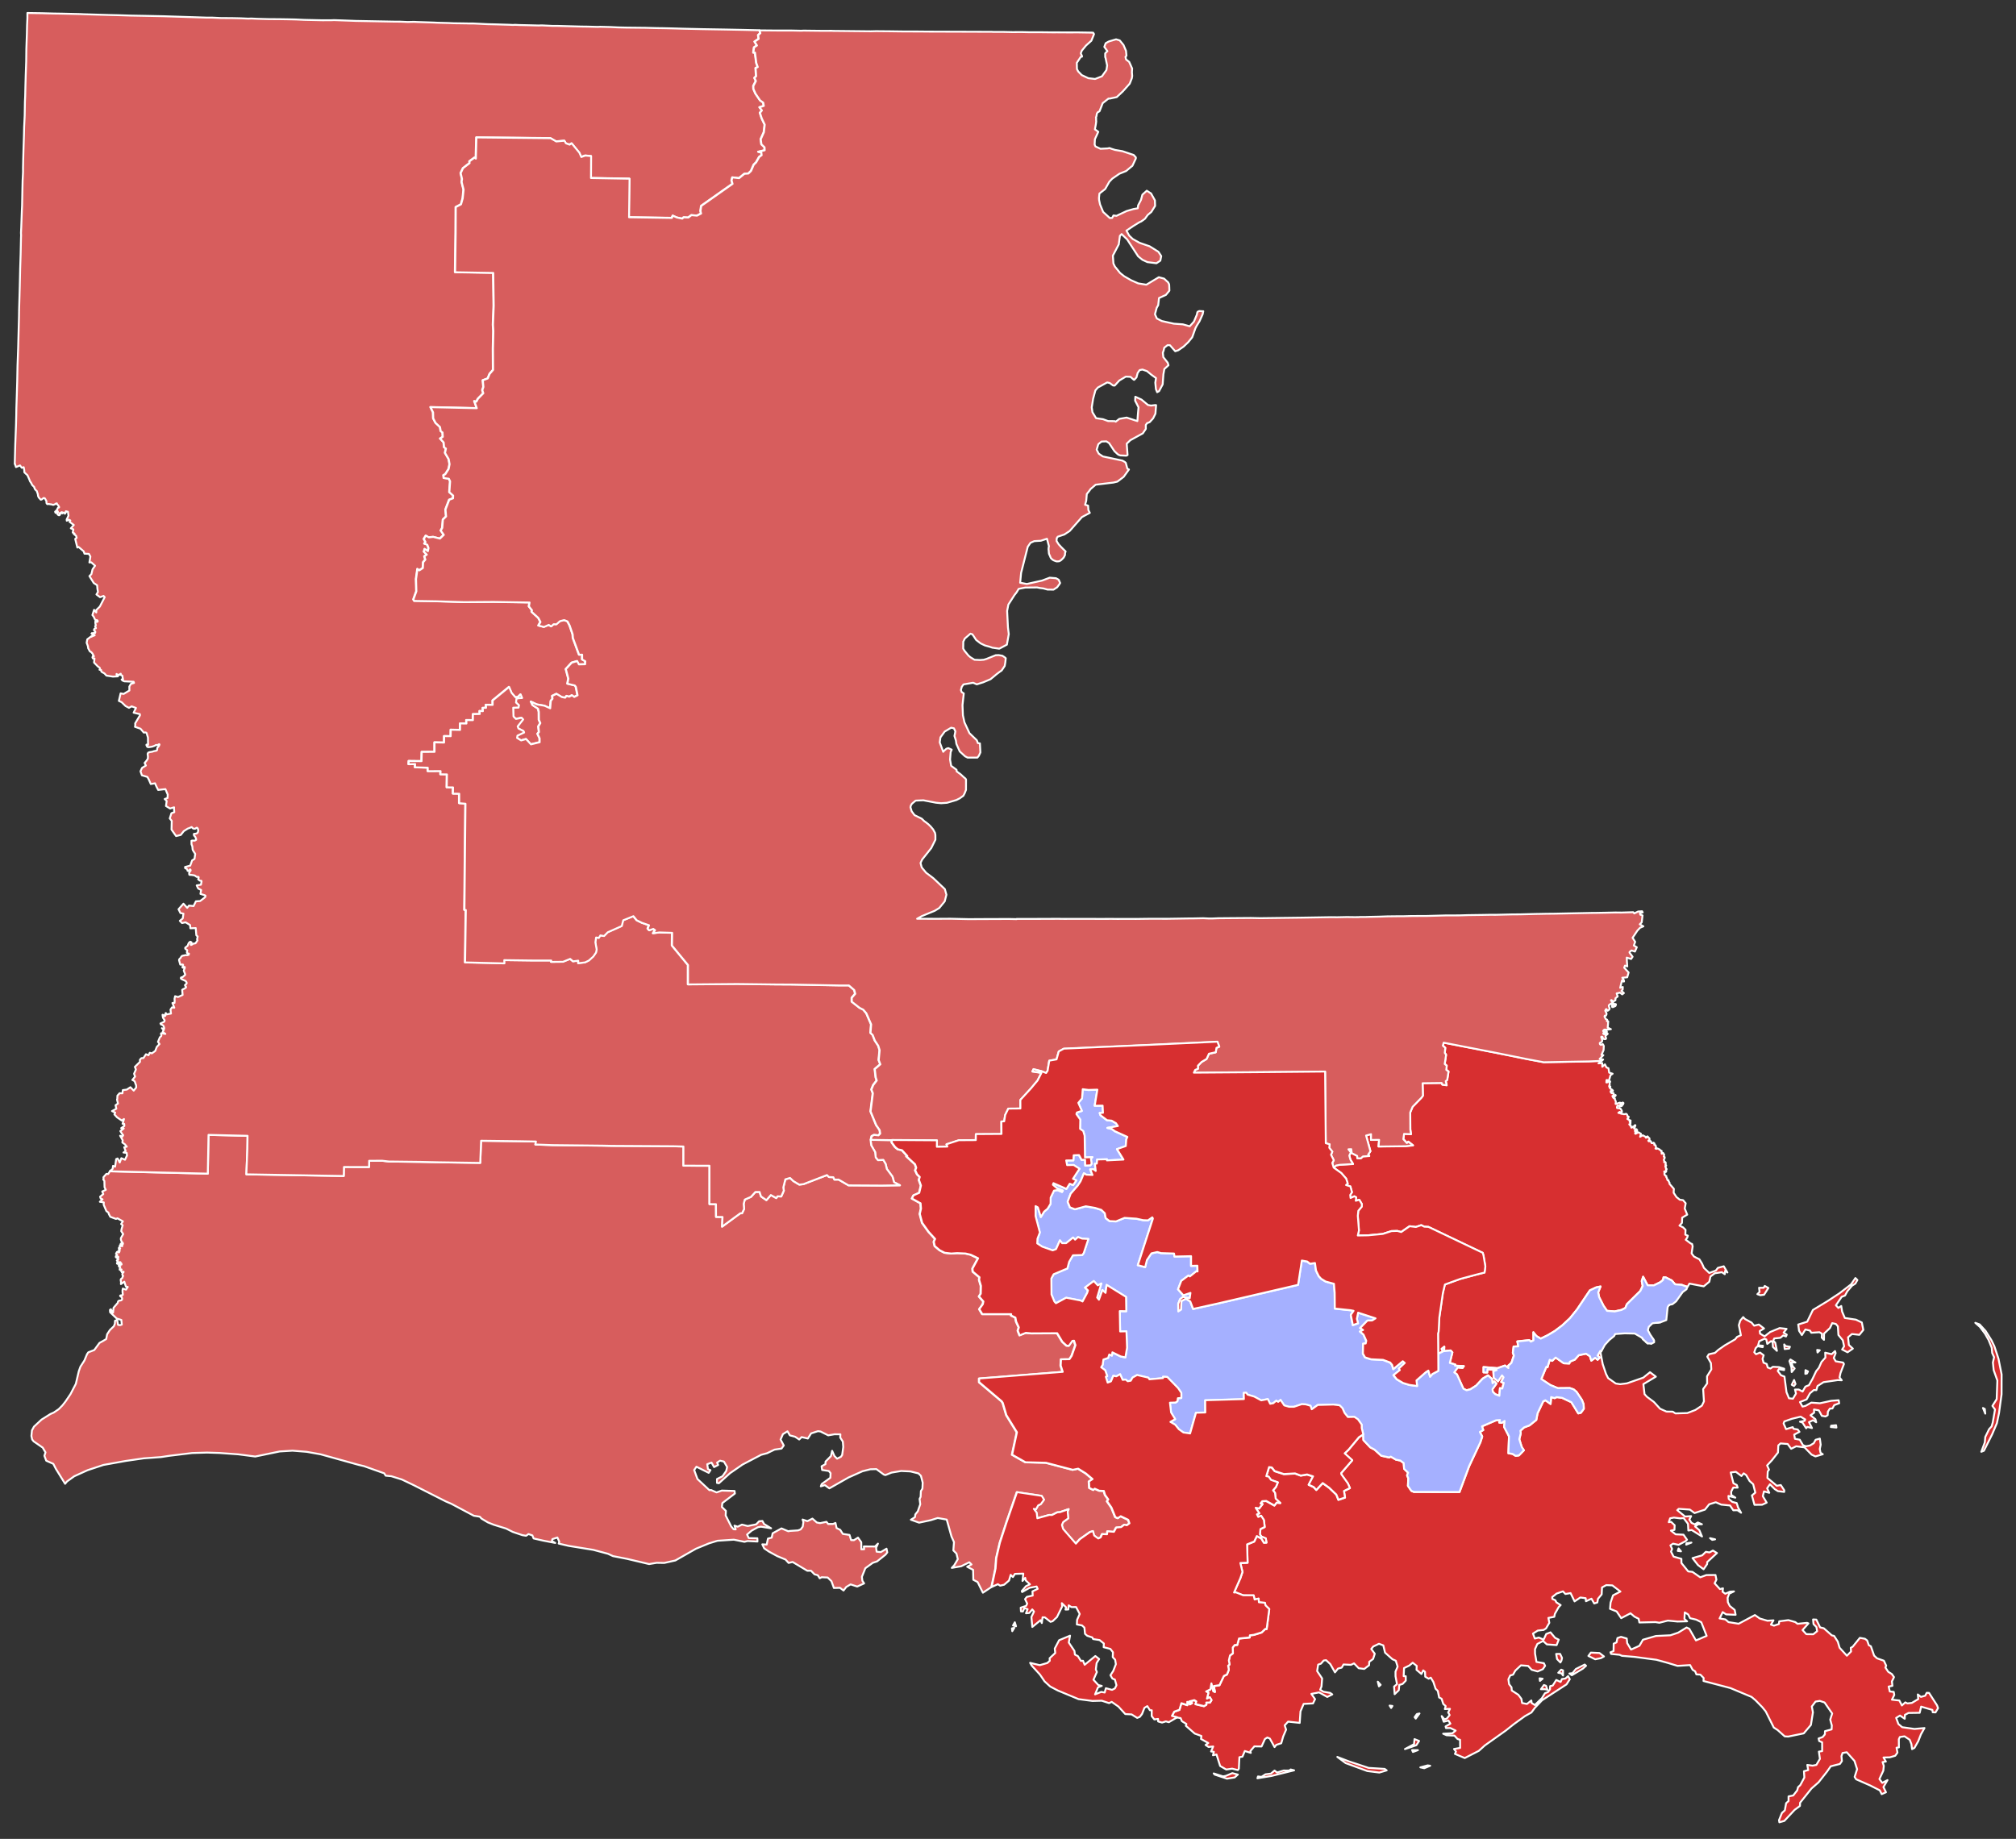
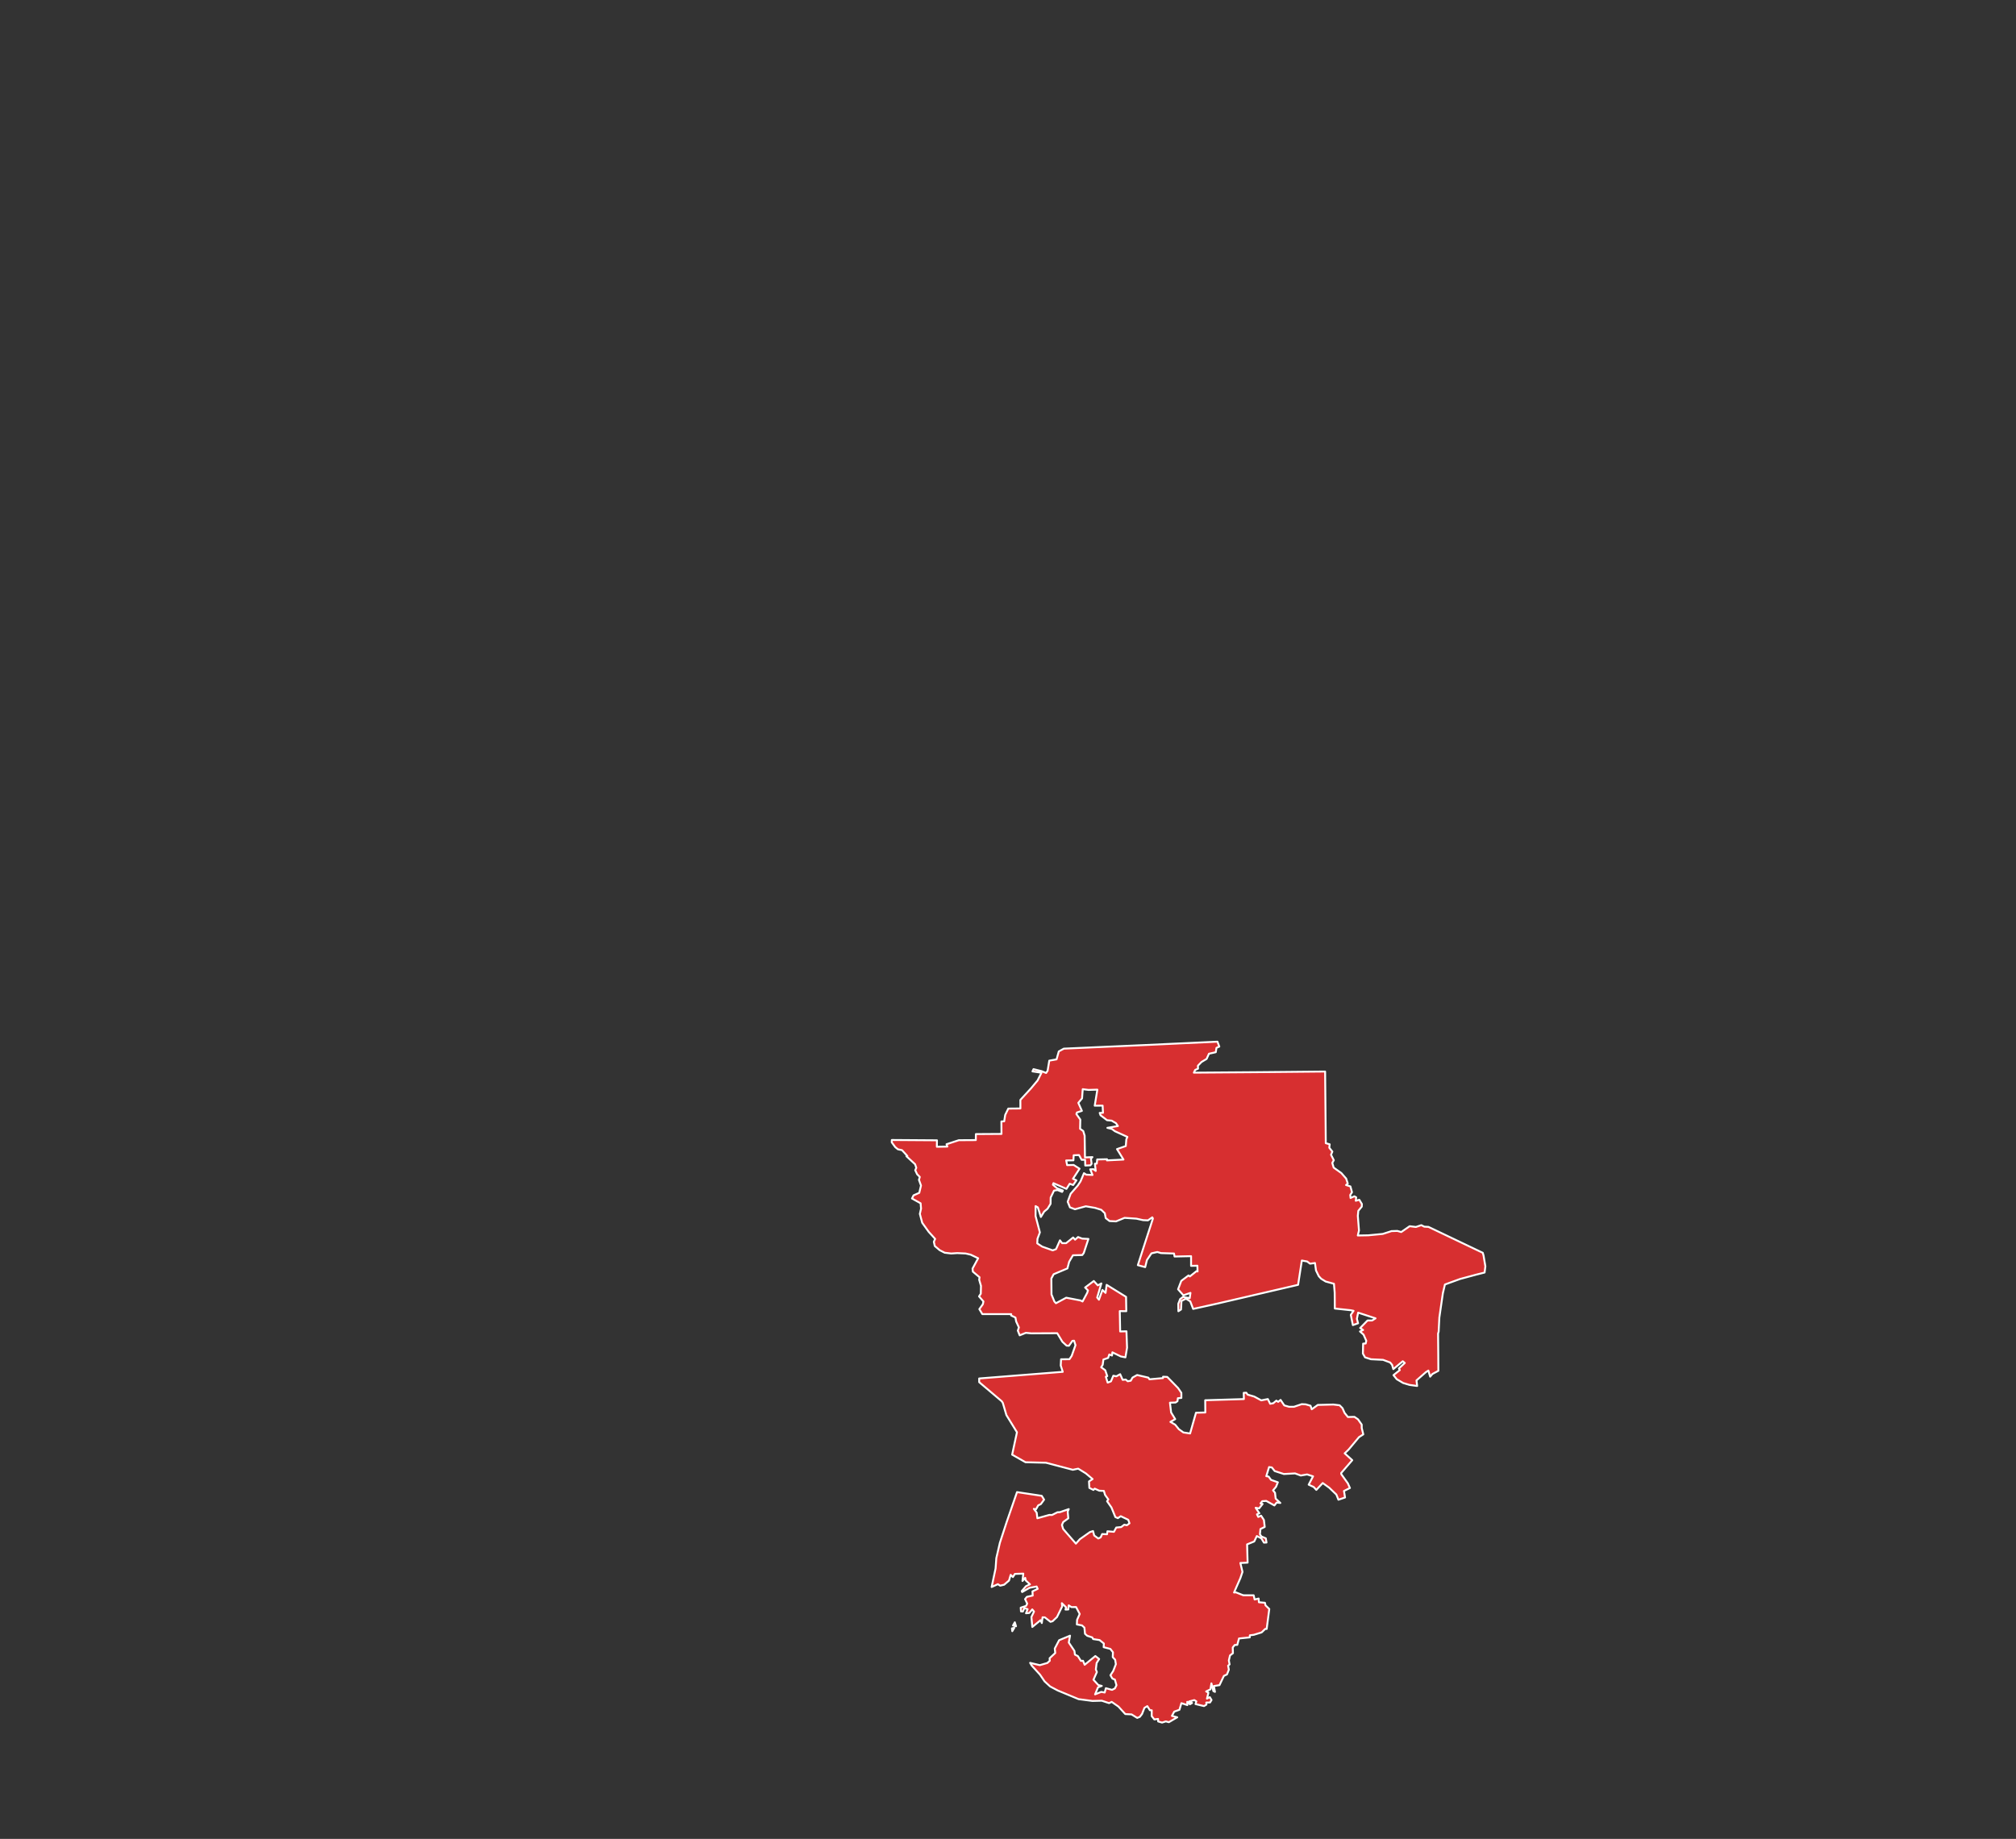
<svg xmlns="http://www.w3.org/2000/svg" xmlns:ns1="http://sodipodi.sourceforge.net/DTD/sodipodi-0.dtd" xmlns:ns2="http://www.inkscape.org/namespaces/inkscape" version="1.2" width="810" height="739" viewBox="0 0 810 739" stroke-linecap="round" stroke-linejoin="round" id="svg953" ns1:docname="LA-23-gov-districts.svg" ns2:version="0.92.3 (2405546, 2018-03-11)">
  <rect x="0" y="0" width="810" height="739" fill="#333333" stroke="none" />
  <defs id="defs957" />
  <ns1:namedview pagecolor="#ffffff" bordercolor="#666666" borderopacity="1" objecttolerance="10" gridtolerance="10" guidetolerance="10" ns2:pageopacity="0" ns2:pageshadow="2" ns2:window-width="2105" ns2:window-height="1952" id="namedview955" showgrid="false" ns2:zoom="1.54" ns2:cx="428.31592" ns2:cy="323.20338" ns2:window-x="1687" ns2:window-y="0" ns2:window-maximized="1" ns2:current-layer="g1883" />
  <g id="Louisiana" transform="translate(5,5)" stroke="white" stroke-width="1" style="fill:#e27f7f;fill-opacity:1">
    <g transform="matrix(2.554,0.043,-0.045,2.537,-304.037,-1357.925)" id="g1883" style="opacity:1">
-       <path ns2:connector-curvature="0" style="fill:#d72f30;stroke:#ffffff;stroke-width:0.3;stroke-linecap:square;stroke-linejoin:round;stroke-dasharray:none;stroke-opacity:1;fill-opacity:1" d="m 381.901,740.792 0.183,0.007 -0.154,0.251 0.381,1.84 0.538,1.516 0.345,0.669 1.217,0.842 0.692,0.095 1.065,-0.15 2.552,-0.944 1.051,-0.881 0.929,0.687 -1.939,1.219 0.207,1.579 0.389,0.414 1.108,0.802 0.991,1.055 1.01,0.434 0.987,-0.004 0.43,0.269 1.867,-0.088 1.259,-0.509 1.009,-0.7 0.314,-0.685 -0.159,-1.943 0.613,-0.895 -0.038,-1.135 0.656,-1.113 -0.079,-0.99 -0.59,-1.006 0.231,-0.395 0.958,-0.226 0.527,-0.495 1.01,-0.736 1.603,-0.974 0.304,-0.393 0.594,-0.273 -0.353,-1.583 0.206,-0.725 0.457,-0.571 0.284,0.301 1.043,0.544 0.423,0.489 0.737,-0.196 0.822,0.611 -0.671,0.418 0.061,0.404 0.718,0.425 0.863,-0.704 1.483,-0.648 1.094,0.107 -0.458,0.607 0.502,0.308 -0.118,0.289 -0.434,-0.159 -0.451,0.388 -0.954,0.117 -0.157,0.361 0.32,0.302 0.289,1.289 -0.639,-0.605 -0.05,-0.733 -0.25,-0.19 -0.599,0.457 -0.161,-0.7 -0.253,-0.117 -0.854,0.412 -0.167,0.653 0.766,0.061 -0.043,0.218 -0.8,-0.135 -0.302,0.32 -0.204,0.652 0.284,0.301 0.63,-0.273 0.572,0.42 -0.165,0.58 0.164,0.59 0.506,0.198 0.165,0.554 0.434,0.159 0.375,-0.281 0.95,0.029 0.833,0.246 -0.007,0.219 -0.837,-0.136 -0.155,0.288 0.527,0.675 0.542,0.2 0.362,2.461 0.409,0.963 0.62,0.056 0.465,-0.826 -0.163,-0.627 0.586,-0.015 0.612,0.312 0.427,-0.791 0.556,-0.239 0.543,-1.007 0.55,-1.226 0.419,-0.535 0.395,-0.938 0.607,-0.712 -0.049,-0.769 1.017,0.215 0.527,-0.495 0.1,0.332 -0.28,0.759 0.313,0.522 1.164,0.182 0.14,0.224 -0.52,1.446 -0.132,0.691 0.352,0.45 -0.621,-0.022 -2.242,0.369 -0.934,0.629 -0.167,0.653 -0.402,-0.011 -0.602,0.53 -0.506,0.971 -1.038,0.443 0.417,0.708 0.479,-0.131 0.894,-0.521 1.35,0.078 1.768,-0.42 1.173,-0.11 0.094,0.478 -0.777,0.305 -0.273,0.54 -0.403,0.026 -0.308,0.502 -0.018,0.548 -0.335,0.209 -0.582,-0.092 -0.485,-0.856 -0.764,-0.134 0.026,0.513 -0.562,0.421 0.785,0.609 0.131,0.479 -0.502,-0.308 -0.631,0.309 0.483,0.929 -0.726,-0.169 -0.189,0.214 -0.594,-0.896 -0.398,-0.122 0.736,-0.16 0.08,-0.217 -0.718,-0.425 -1.364,0.36 -1.184,0.438 -0.119,0.326 0.411,0.89 1.034,-0.334 0.139,0.26 0.655,0.094 0.281,0.374 -0.818,0.45 0.125,0.662 0.764,0.134 0.522,0.857 0.47,0.16 0.626,-0.126 0.597,-0.384 0.273,-0.54 0.664,-0.198 0.153,0.955 -0.132,0.691 0.128,0.589 0.359,0.23 -1.145,0.367 -0.613,-0.275 -1.135,-1.132 -1.312,-0.15 -0.781,0.414 -0.562,-0.749 -1.131,-0.072 -0.339,0.319 -0.033,1.132 -0.915,1.215 -0.758,0.854 0.308,0.668 -0.192,0.287 -0.033,1.023 1.498,1.217 0.625,-0.126 0.559,0.822 -0.007,0.256 -0.984,-0.104 -0.502,-0.308 -0.781,-0.756 -0.422,0.645 0.344,0.705 -0.834,-0.209 -0.17,0.763 0.627,1.007 -0.705,0.344 -1.208,0.036 -0.429,-1.476 0.526,-0.459 -0.361,-1.328 -0.57,-0.493 -0.556,-0.931 -0.394,-0.268 -0.342,0.428 -0.894,-0.649 -0.808,0.121 0.459,1.696 0.54,0.273 0.134,0.406 -0.695,0.015 -0.313,0.648 0.026,0.513 0.645,0.422 -1.089,-0.253 0.059,0.477 0.571,0.457 0.689,0.168 0.234,0.702 0.486,0.82 -0.573,-0.383 -0.659,0.015 -0.525,-0.748 -1.386,-0.116 -0.866,-0.356 -1.034,0.334 -0.648,0.857 -1.627,0.571 -0.751,-0.535 -1.752,-0.091 -0.226,0.213 1.249,0.99 0.953,-0.08 -0.273,0.54 0.349,0.523 0.505,0.235 0.485,-0.314 0.65,0.277 -0.586,0.015 -0.486,0.35 0.677,0.57 0.444,1.001 -1.651,-1.002 -0.515,0.093 -0.077,-1.063 -0.703,-0.899 -0.514,0.057 -1.02,-0.105 -0.589,0.128 -0.202,0.615 0.368,-0.062 0.569,0.53 -0.022,0.731 -0.552,0.129 0.75,0.572 1.242,0.038 0.561,0.785 -0.189,0.214 -1.116,0.623 -0.872,-0.174 -0.411,0.279 0.274,0.557 -0.159,0.434 0.414,0.781 1.233,0.331 0.015,0.659 1.093,1.314 0.656,0.057 1.253,0.843 0.962,-0.372 1.427,-0.029 0.16,0.736 -0.274,0.576 0.849,0.904 0.479,-0.132 -0.054,0.547 0.429,0.306 0.742,-0.342 0.623,-0.053 -0.743,0.379 -0.24,0.651 0.051,0.696 0.31,0.595 0.785,0.61 0.159,0.773 -1.498,-0.045 -0.538,-0.345 -0.47,1.009 0.91,0.138 0.499,0.418 1.601,0.233 2.531,-1.42 0.788,0.536 1.196,0.33 0.953,-0.08 -0.387,0.683 0.47,0.16 0.776,-0.268 0.05,-0.437 1.433,-0.211 1.088,0.29 0.357,0.267 1.504,-0.172 0.217,0.08 -0.911,1.068 0.602,0.64 1.097,-0.003 0.6,-0.493 -0.125,-0.662 -0.461,-0.453 -0.087,-0.734 0.511,0.015 0.62,1.226 0.581,0.128 1.282,1.1 0.363,0.084 0.594,0.896 0.299,0.96 1.168,1.243 0.643,-0.675 -0.054,-0.587 0.298,-0.174 1.105,-1.428 0.8,0.135 0.358,0.267 0.269,0.74 0.325,0.156 0.539,1.479 0.462,0.417 1.086,0.363 0.378,0.78 -0.118,0.289 0.454,0.672 0.574,0.347 0.35,0.486 -0.314,0.685 0.088,0.697 -0.589,0.128 0.195,0.774 0.62,0.056 0.094,0.478 -0.353,0.757 1.167,0.109 0.414,0.781 0.527,-0.495 0.325,0.156 0.697,-0.088 1.007,-0.627 -0.087,-0.734 0.5,0.381 0.664,-0.198 0.234,-0.468 0.365,0.011 1.292,1.942 0.169,0.444 -0.387,0.683 -0.438,-0.011 -0.062,-0.368 -1.776,-0.494 -0.213,0.981 -1.757,0.055 -0.558,0.311 -0.022,0.621 -0.752,-0.499 -0.597,0.384 0.372,0.962 0.606,0.494 1.93,0.243 1.577,-0.17 -0.543,1.007 -0.399,1.084 -0.582,1.079 -0.372,0.208 -0.121,-0.808 -0.272,-0.667 -0.824,-0.538 -0.735,0.123 -0.157,0.361 0.033,1.281 -0.368,0.062 0.159,0.773 -0.344,0.501 -0.849,0.266 -0.988,0.042 0.382,0.633 -0.515,0.094 0.201,0.591 -0.061,0.766 -0.59,1.334 0.457,0.599 0.818,-0.45 -0.62,1.114 0.413,0.817 -0.668,0.308 -0.31,-0.595 -1.513,-0.742 -2.237,-0.947 -0.244,-0.373 0.367,-1.232 -0.435,-1.293 -1.238,-1.355 -0.662,0.125 -0.162,0.507 0.086,0.771 -0.307,0.466 -1.438,0.394 -0.575,0.86 -1.297,1.715 -1.091,0.99 -1.753,2.286 -0.015,0.511 -0.824,0.632 -1.591,1.779 -0.775,0.232 -0.063,-0.331 0.438,-1.156 0.452,-0.425 0.181,-1.128 0.377,-0.354 -0.015,-0.732 0.736,-0.16 0.611,-0.822 0.125,-0.508 0.339,-0.319 0.623,-1.224 -0.079,-0.99 0.664,-0.198 -0.158,-0.809 0.838,0.099 0.589,-0.128 0.542,-0.97 -0.184,-1.139 0.515,-0.093 -0.029,-1.39 -0.469,-0.197 -0.097,-0.405 0.629,-0.236 0.342,-0.428 0.015,-0.511 1.033,-0.297 0.022,-0.621 -0.264,-0.922 0.287,-0.978 -1.226,-1.72 -0.76,-0.243 -0.662,0.125 -0.573,0.787 0.191,0.92 -0.282,2.002 -1.103,1.355 -2.43,0.546 -0.548,-0.018 -1.139,-0.986 -0.61,-0.385 -1.311,-2.527 -0.564,-0.676 -1.064,-1.057 -0.642,-0.532 -3.358,-1.348 -4.245,-1.046 0.015,-0.475 -0.532,-0.528 -0.621,-0.022 -0.204,-0.482 -0.395,-0.231 -0.416,-0.744 -1.979,0.158 -1.558,-0.451 -1.777,-0.458 -3.425,-0.399 -2.007,-0.136 -0.361,-0.157 -1.349,-0.115 -0.102,-0.259 0.482,-0.205 -0.002,-1.17 0.445,-0.205 0.132,-0.691 0.555,-0.202 0.906,0.248 0.087,0.734 0.627,1.007 1.299,-0.618 0.542,-0.97 2.031,-0.631 2.272,-0.148 1.22,-0.437 1.306,-0.837 0.433,0.196 1.077,1.825 1.669,-0.752 -0.884,-2.148 -0.792,-0.39 -0.981,-0.213 -0.31,-0.595 -0.539,-0.309 -0.033,1.023 0.427,0.379 -1.501,0.063 -1.532,-0.121 -1.328,0.361 -0.619,-0.093 -2.526,0.104 -0.128,-0.589 -0.648,-0.313 -0.642,-0.532 -1.451,0.796 -0.735,-1.047 -1.048,-0.398 0.067,-0.985 0.365,-1.159 1.153,-0.622 -1.287,-0.954 -0.95,-0.029 -0.67,0.381 -0.033,1.096 -0.571,0.713 -0.091,0.582 -0.481,0.168 -0.452,-0.745 -0.854,0.412 -0.058,-0.477 -0.838,-0.099 -0.897,0.63 -0.654,-1.3 -0.809,0.158 -0.389,-0.414 -0.999,0.371 -0.676,0.564 0.026,0.293 0.469,0.197 0.172,0.334 0.682,0.423 -0.302,0.32 -0.582,1.079 -0.088,0.473 -0.92,0.191 0.159,0.773 -0.503,0.898 -0.373,0.244 -0.918,0.118 -0.746,0.489 0.305,0.777 0.627,-0.163 0.758,0.316 0.394,-0.902 0.667,-0.272 0.741,0.864 0.576,0.274 -0.32,0.868 -1.533,-0.086 -0.605,-0.531 -0.893,0.484 -0.355,0.83 0.015,0.695 0.251,1.324 1.164,0.182 0.206,0.409 -0.345,0.538 -0.816,0.377 -0.943,-0.249 -0.566,-0.603 -1.131,-0.072 -0.867,0.85 -0.349,0.647 -0.443,0.132 -0.276,0.613 0.122,0.772 0.387,0.487 0.057,0.514 1.04,0.654 0.492,0.637 0.125,0.662 0.764,0.134 0.676,-0.564 0.061,0.404 0.502,0.307 1.095,-1.099 0.463,-0.79 0.482,-0.204 0.305,-0.429 0.015,-0.511 0.405,-0.097 0.54,-0.897 0.685,0.314 0.197,-0.469 0.551,-0.092 0.414,-0.389 0.277,0.484 -0.501,0.825 -3.81,2.587 -1.098,1.209 -0.535,0.751 -1.006,0.59 -1.722,1.299 -1.276,1.057 -3.219,2.386 -0.942,0.885 -2.194,1.175 -1.552,-0.633 0.157,-0.361 -0.316,-0.412 0.957,-0.19 -0.033,-1.281 -0.398,-0.121 -0.495,-0.527 -1.242,-0.038 -0.541,-0.236 1.466,-0.1 0.489,-0.424 -0.829,-0.391 -0.695,0.015 -0.065,-0.258 0.745,-0.452 -0.314,-0.485 -0.737,0.196 -0.338,-0.888 0.459,0.526 0.371,-0.172 0.419,-0.535 -0.243,-0.41 0.274,-0.576 -0.806,0.048 0.124,-0.471 -0.392,-0.341 -0.267,-0.813 -0.396,-0.195 -0.224,-1.031 -0.355,-0.34 -0.369,-1.072 -0.418,-0.671 -0.334,0.172 -0.539,-0.309 -0.049,-0.769 -0.286,-0.228 -0.274,0.576 -0.784,-0.646 0.022,-0.621 -0.643,-0.495 -0.526,0.459 -0.817,0.413 -0.039,1.279 0.329,0.011 0.015,0.695 -0.492,0.533 -0.517,0.167 -0.064,0.839 -0.641,0.638 -0.109,-1.21 0.451,-0.388 -0.254,-1.251 -0.015,-0.732 0.318,-0.795 -0.3,-0.923 -0.541,-0.236 -1.175,-1.024 -0.294,-1.143 -0.687,-0.241 -0.891,0.448 -0.304,0.393 0.562,0.749 -0.246,0.833 -0.599,0.457 -0.018,0.548 -0.75,0.598 -0.874,-0.101 -0.744,-0.755 -0.483,0.24 -1.169,-0.038 -0.271,0.503 -0.59,0.164 -0.458,0.607 -0.764,-1.304 -0.676,-0.606 -0.368,0.062 -0.418,0.499 -0.444,0.169 -0.141,1.019 0.805,1.158 -0.076,1.277 -0.198,0.506 0.502,0.308 1.091,0.18 0.322,0.229 -0.781,0.414 -1.295,-0.698 -1.214,0.255 0.596,0.823 -0.314,0.685 -1.466,0.1 -0.476,1.192 -0.094,1.825 -1.823,-0.167 -0.531,0.605 0.235,0.665 -0.436,1.083 -0.29,1.088 -0.776,0.268 -0.267,0.357 -0.763,-1.34 -0.397,-0.158 -0.373,0.244 -0.512,1.191 -1.133,0.003 -0.608,0.749 0.064,0.295 -0.942,-0.285 -0.357,0.903 -0.478,0.094 -0.056,1.826 -0.153,0.215 -0.907,-0.211 -0.919,0.154 -0.97,-0.542 -0.602,-1.81 -0.553,0.129 0.128,-0.544 -0.437,-0.051 0.318,-0.794 -0.734,0.087 -0.466,-0.307 0.412,-0.316 -1.151,-0.621 0.053,-0.474 -1.049,-0.362 -1.425,-1.214 0.082,-0.29 -0.718,-0.425 -0.205,-0.482 -0.546,-0.09 -0.834,-0.209 0.351,-0.684 0.814,-0.304 0.289,-1.051 0.942,0.285 -0.026,-0.513 0.427,0.379 0.335,-0.209 -0.468,-0.234 0.812,-0.231 0.323,0.193 -0.123,0.435 1.344,0.297 0.373,-0.244 -0.026,-0.33 0.586,-0.015 0.231,-0.395 -0.278,-0.447 -0.446,0.242 0.212,-0.944 -0.36,-0.194 0.669,-0.345 0.139,-0.946 0.328,1.217 0.253,0.117 -0.191,-0.92 0.882,-0.155 0.668,-1.478 0.483,-0.24 0.28,-0.759 -0.126,-0.626 0.226,-0.213 -0.126,-0.625 0.171,-0.799 0.45,-0.351 -0.045,-0.915 0.304,-0.393 0.403,-0.026 0.251,-1.016 1.688,-0.203 0.011,-0.329 0.624,-0.09 1.219,-0.401 0.566,-0.567 0.219,0.007 0.354,-3.17 -0.604,-0.567 -0.097,-0.405 -0.949,-0.066 -0.054,-0.587 -0.627,0.163 -0.162,-0.663 -1.646,0.022 -1.156,-0.438 -0.293,0.026 0.948,-2.274 0.324,-1.014 -0.359,-1.401 1.136,-0.075 -0.129,-2.893 1.112,-0.477 0.393,-0.865 0.72,0.352 0.418,0.671 0.403,-0.026 -0.125,-0.662 -0.686,-0.278 -0.246,-0.337 0.064,-0.839 0.669,-0.345 -0.149,-1.102 -0.454,-0.672 -0.445,0.205 -0.206,-0.409 0.371,-0.172 -0.595,-0.86 0.546,0.091 0.534,-0.715 -0.327,-0.083 0.267,-0.357 0.623,-0.053 1.295,0.698 0.344,-0.465 0.583,0.055 -0.747,-0.681 -0.118,-0.918 -0.318,-0.376 0.457,-0.571 0.279,-0.723 -1.086,-0.363 -0.386,-0.524 -0.364,-0.048 0.411,-1.45 0.437,0.051 0.458,0.563 1.449,0.447 1.759,-0.128 0.904,0.321 0.993,-0.189 0.942,0.285 -0.663,1.332 0.793,0.354 0.425,0.452 0.985,-1.103 1.038,0.727 1.137,1.059 0.34,0.815 1.035,-0.37 -0.187,-1.03 0.929,-0.483 -0.342,-0.742 -1.053,-1.422 -0.026,-0.184 1.71,-2.067 -1.21,-1.061 0.604,-0.603 1.598,-1.998 0.672,-0.454 0.046,0.879 1.098,1.131 0.684,0.351 1.067,0.947 1.272,0.259 0.224,-0.14 0.826,0.464 0.691,0.132 0.537,0.382 0.081,0.917 0.639,0.605 -0.159,0.434 0.205,0.445 -0.038,1.205 0.561,0.785 0.397,0.158 7.17,-0.106 1.445,-4.123 1.69,-3.787 0.285,-0.942 -0.38,-0.707 0.522,-0.313 -0.201,-0.591 2.188,-0.992 0.623,-0.053 -0.122,0.398 0.401,0.049 0.449,-0.315 -0.066,0.949 0.795,1.487 -0.05,2.668 0.655,0.094 0.502,0.308 0.515,-0.093 0.757,-0.817 -0.349,-0.523 -0.401,-1.219 0.212,-0.944 -0.06,-0.404 0.565,-0.531 0.852,-0.339 1.051,-0.881 0.179,-1.055 0.864,-1.911 0.334,-0.172 0.823,0.574 0.071,-1.095 0.543,0.163 0.334,-0.172 0.838,0.099 1.478,0.668 1.115,1.753 0.405,-0.098 0.459,-0.644 -0.05,-0.733 -0.272,-0.667 -0.875,-1.27 -0.463,-0.38 -0.615,-0.202 -1.866,0.051 -1.192,-0.476 -1.434,-0.922 0.755,-1.951 0.181,0.079 0.33,-1.196 0.397,0.158 0.528,-0.532 1.289,0.881 0.877,0.026 0.082,-0.29 0.778,-0.341 0.607,-0.712 1.141,-0.257 0.61,0.385 0.234,0.702 0.599,-0.457 0.393,0.305 0.34,-0.355 -0.356,-0.303 z m 6.467,-2.212 0.072,0.04 z m 0.247,0.3 -0.036,-0.038 z m 0.712,0.607 -0.285,-0.228 z m 0.548,0.018 0.036,10e-4 -0.073,-0.002 z m 0.313,-0.648 -0.036,-0.111 0.07,0.112 z m 0.448,-2.655 0.184,-0.026 -0.22,0.026 z m 0.551,-0.092 0.073,0.002 -0.404,0.061 z m 1.364,-2.7 0.075,-0.071 -0.112,0.07 z m 0.113,-0.106 0.038,-0.036 z m 2.397,-2.997 -0.542,-0.2 -1.058,-0.069 -0.53,-0.602 -0.973,-0.469 -0.329,-0.011 -0.086,0.436 -0.413,0.352 -1.003,0.517 -0.987,0.004 -0.726,-1.339 -0.205,0.688 0.159,0.773 -0.354,0.793 -2.077,2.129 -0.239,0.614 -0.595,0.31 -1.068,0.259 -1.204,-0.075 -0.561,-0.785 -0.725,-1.375 -0.16,-0.736 0.359,-0.939 -0.7,0.161 -0.966,0.482 -1.96,3.047 -1.105,1.428 -1.169,1.134 -1.162,0.914 -1.119,0.696 -1.077,0.551 -0.683,-0.387 -0.493,-0.6 0.033,1.281 -0.409,0.206 -0.249,-0.227 -1.872,0.234 0.159,0.773 -0.733,0.05 -0.104,0.984 0.17,0.444 -0.365,1.159 -0.49,0.46 0.026,0.366 -0.537,-0.382 -1.184,0.438 -2.189,-0.141 0.015,0.841 0.585,0.018 0.015,-0.511 1.46,0.083 -0.518,0.203 0.078,1.026 0.677,0.57 0.615,-0.968 0.247,0.3 -0.353,0.757 0.398,0.122 -0.211,0.908 -0.364,-0.048 -0.075,1.204 -0.651,-0.24 -0.39,-0.378 -0.061,-0.404 0.613,-0.895 -0.355,-0.34 -0.265,0.285 -0.089,-0.661 -0.64,-0.568 -0.821,0.523 -1.023,1.138 -0.896,0.594 -0.59,0.164 -0.504,-0.235 -1.063,-2.263 -0.429,-0.306 0.536,-0.788 0.766,0.061 0.192,-0.287 -1.388,-0.044 0.042,-0.182 -0.87,-0.247 0.381,-1.67 -0.283,-0.301 -1.027,0.114 0.022,-0.694 -0.413,0.353 0.206,0.409 -0.743,0.379 -0.083,-3.184 0.083,-0.327 0.072,-2.228 0.486,-3.861 0.298,-1.38 2.369,-0.913 2.509,-0.726 1.327,-0.361 0.104,-0.984 -0.313,-1.692 -0.132,-0.443 -8.615,-3.961 -0.657,-0.022 -0.468,-0.233 -0.85,0.303 -0.984,-0.104 -1.309,0.946 -0.616,-0.166 -0.915,0.045 -1.367,0.469 -2.275,0.258 -1.647,0.058 0.171,-0.799 -0.22,-2.31 0.063,-0.802 0.533,-0.678 0.011,-0.402 -0.418,-0.671 -0.554,0.165 0.054,-0.547 -0.288,-0.155 -0.594,0.274 -0.058,-0.477 0.269,-0.43 -0.264,-0.922 -0.688,-0.205 0.263,-0.248 -0.268,-0.776 -0.777,-0.865 -1.217,-0.842 0.377,-0.354 0.589,-0.128 2.089,-0.154 -0.418,-0.671 -0.198,-0.664 0.235,-0.505 -0.387,-0.487 0.44,-0.026 0.09,0.624 0.864,0.429 0.026,0.366 0.548,0.018 0.339,-0.319 0.99,-0.079 -0.176,-0.225 0.346,-0.538 -0.727,-2.472 0.775,-0.232 0.004,0.914 1.281,-0.033 -0.069,1.058 4.245,-0.124 1.175,-0.147 -0.75,-0.572 -0.226,0.213 -0.566,-0.603 0.099,-0.838 1.096,0.033 -0.123,-0.735 -0.062,-2.708 0.357,-0.903 1.362,-1.457 0.229,-0.322 -0.085,-1.977 3.001,-0.089 0.102,0.259 0.692,0.095 -0.162,-0.663 0.225,-0.176 0.188,-1.347 -0.357,-0.267 0.057,-0.656 -0.321,-0.266 0.191,-1.457 -0.21,-0.299 0.063,-0.802 -0.392,-0.341 0.125,-0.471 8.218,1.463 4.726,0.878 2.837,0.491 7.138,-0.253 1.978,-0.121 -0.488,0.424 0.587,-0.055 0.015,0.586 0.414,-0.389 0.241,0.483 0.326,0.119 0.124,0.699 0.543,0.164 -0.337,0.245 -0.126,0.508 -0.081,0.254 -0.148,0.069 -0.181,-0.079 -0.074,0.036 -0.011,0.365 0.11,0.003 0.04,-0.072 0.221,-0.067 0.113,-0.106 0.107,0.076 -0.002,0.073 -0.079,0.181 -0.003,0.11 0.026,0.184 -0.077,0.144 -0.003,0.11 0.109,0.041 0.074,-0.037 -0.003,0.11 -0.072,-0.04 -0.041,0.109 0.177,0.188 0.144,0.077 0.143,0.114 0.071,0.075 -0.041,0.109 -0.036,-0.001 -0.145,-0.042 -0.11,-0.003 -0.041,0.109 0.104,0.186 0.144,0.077 0.073,0.002 0.147,-0.036 0.036,0.074 0.026,0.293 0.147,-0.036 0.111,-0.036 0.036,0.038 -0.077,0.144 -0.111,0.036 -0.11,-0.003 -0.181,-0.079 -0.038,0.036 0.139,0.26 0.107,0.076 0.11,0.003 0.037,0.038 -0.004,0.146 0.104,0.186 0.067,0.221 -0.045,0.291 0.072,0.04 0.297,-0.137 0.221,-0.067 0.074,-0.037 0.109,0.041 0.072,0.04 -0.003,0.11 -0.075,0.071 -0.041,0.109 0.072,0.04 0.11,0.003 0.075,-0.071 0.007,-0.219 -0.037,-0.074 0.185,-0.068 0.107,0.076 -0.042,0.182 -0.113,0.106 -0.077,0.144 -0.075,0.071 -0.11,-0.003 -0.148,0.069 -0.215,-0.153 -0.11,-0.003 -0.076,0.107 -0.041,0.109 -0.004,0.146 0.036,0.038 0.219,0.007 0.327,0.083 0.036,0.111 0.106,0.113 0.068,0.185 -0.042,0.145 -0.074,0.036 -0.145,-0.042 -0.072,-0.04 -0.074,0.036 -0.075,0.071 -0.074,0.036 0.072,0.04 0.219,0.007 -10e-4,0.037 0.109,0.041 0.145,0.042 0.219,0.007 0.072,0.04 0.22,-0.026 0.111,-0.037 0.073,0.002 0.072,0.04 0.036,0.074 0.037,0.038 0.036,0.074 -0.003,0.11 0.071,0.075 0.11,0.003 0.036,0.038 -0.002,0.073 -0.074,0.037 -0.116,0.216 -10e-4,0.036 0.146,0.004 0.036,0.038 -0.002,0.073 0.036,10e-4 0.037,0.038 0.109,0.041 0.11,0.003 0.036,0.038 -0.003,0.11 -0.111,0.037 -0.04,0.072 0.037,0.038 0.073,0.002 0.036,0.038 -0.001,0.037 -0.041,0.109 0.036,0.038 -0.041,0.109 -0.146,-0.004 0.037,0.074 0.071,0.075 0.109,0.041 0.036,0.038 -0.003,0.11 0.037,0.038 0.036,0.074 -0.002,0.073 0.073,0.002 0.074,-0.036 0.076,-0.107 0.036,10e-4 0.038,-0.036 0.073,0.002 0.036,0.038 0.038,-0.037 0.037,10e-4 0.004,-0.146 0.075,-0.071 0.073,0.002 -0.004,0.146 -0.038,0.036 -0.074,0.037 -0.002,0.073 0.036,0.038 -0.002,0.073 -0.04,0.072 -0.073,-0.002 -10e-4,0.036 0.109,0.041 0.106,0.113 0.11,0.003 0.074,-0.036 -10e-4,0.036 -0.04,0.072 -10e-4,0.036 -0.036,-0.001 -0.074,0.037 -0.073,-0.002 -0.041,0.109 0.036,0.038 0.036,10e-4 0.074,-0.036 0.073,0.002 0.075,-0.071 0.04,-0.072 0.037,10e-4 -10e-4,0.036 -0.042,0.145 -0.04,0.072 -10e-4,0.037 0.072,0.04 -0.041,0.109 -0.073,-0.002 -0.109,-0.041 -0.038,0.036 -0.036,-10e-4 -0.003,0.11 0.037,0.038 0.036,0.001 0.446,-0.242 0.395,0.231 -0.124,0.471 0.41,-0.243 0.432,0.232 0.073,0.002 0.036,0.038 -0.001,0.036 -0.038,0.036 -10e-4,0.036 0.036,10e-4 0.038,-0.036 0.073,0.002 0.038,-0.036 0.003,-0.11 0.038,-0.037 0.072,0.04 0.141,0.187 0.109,0.041 -0.002,0.073 0.036,0.074 -0.042,0.145 -0.04,0.072 -0.073,-0.002 -0.038,0.036 0.036,0.074 0.037,0.038 0.073,0.002 0.041,-0.109 0.11,0.003 0.037,0.074 -10e-4,0.037 0.073,0.002 0.036,0.038 -0.002,0.073 0.036,0.038 0.036,0.111 0.219,0.007 0.075,-0.071 0.036,10e-4 0.142,0.151 -0.001,0.036 -0.04,0.072 -0.002,0.073 0.036,0.038 0.11,0.003 0.072,0.04 0.036,0.111 -0.002,0.073 0.037,0.111 -0.003,0.11 -0.075,0.071 -0.001,0.037 0.073,0.002 0.072,0.04 0.036,0.001 0.075,-0.071 0.036,10e-4 0.109,0.041 0.072,0.04 0.181,0.079 0.142,0.151 0.109,0.041 0.072,0.04 -0.042,0.145 0.071,0.075 0.037,0.074 -0.076,0.107 0.037,0.038 0.148,-0.069 0.04,-0.072 0.036,0.038 0.036,0.111 0.107,0.076 -0.007,0.183 -0.042,0.182 0.144,0.077 -0.007,0.183 -0.115,0.179 0.026,0.184 0.07,0.112 -0.042,0.145 0.147,-0.036 0.072,0.04 0.037,0.147 -0.044,0.255 -10e-4,0.036 0.109,0.041 -0.002,0.073 -0.112,0.07 -0.003,0.11 0.105,0.149 -0.007,0.183 0.11,0.003 -10e-4,0.036 -0.074,0.037 -0.003,0.11 0.036,0.147 -0.077,0.144 -0.107,-0.076 -0.036,-0.038 -0.111,0.037 -0.002,0.073 0.072,0.04 0.036,0.074 -0.076,0.107 0.026,0.22 0.072,0.04 0.07,0.112 0.145,0.042 -0.007,0.183 0.105,0.149 0.036,0.147 0.036,0.111 0.036,0.074 0.146,0.004 0.026,0.184 0.141,0.187 -0.007,0.183 0.707,0.79 -0.022,0.621 0.454,0.672 0.535,0.419 0.51,0.054 0.424,0.488 -0.136,0.837 0.409,0.963 -0.783,0.487 -0.026,0.84 -0.379,0.427 0.576,0.274 0.39,0.378 -0.022,0.767 0.397,0.158 -0.082,0.29 -0.23,0.359 0.787,0.573 0.217,0.08 0.098,0.369 -0.145,1.129 0.387,0.487 0.864,0.429 0.418,0.671 0.308,0.668 0.853,0.794 1.036,-0.406 0.306,-0.429 0.922,-0.264 0.591,0.969 -0.357,-0.267 -0.054,0.547 -0.466,-0.307 -1.103,0.185 -0.675,0.527 -0.172,0.836 -0.864,0.741 -2.254,-0.399 -0.271,0.503 z m -70.864,78.779 1.001,-0.444 0.871,0.21 -0.49,0.46 -1.213,0.219 -1.919,-0.608 -0.177,-0.188 1.485,0.448 z m 9.94,-1.007 0.225,-0.176 0.545,0.127 -3.54,0.95 -2.206,0.407 0.082,-0.29 0.547,0.054 0.635,-0.419 0.845,-0.12 0.564,-0.494 0.393,0.304 1.034,-0.334 z m 20.612,-0.857 1.144,-0.33 0.401,0.049 -0.927,0.41 z m -6.428,0.933 -1.895,-0.205 -3.436,-1.204 -1.323,-0.955 1.844,0.679 3.114,0.975 2.519,0.116 0.322,0.229 z m 6,-3.652 -0.777,0.305 -0.137,-0.297 z m -1.267,-0.405 -0.776,0.268 1.414,-0.797 0.063,-0.802 0.723,0.279 -0.423,0.682 z m 1.006,-5.307 0.405,-0.097 -0.574,0.823 -0.176,-0.225 z m -3.874,-1.218 -0.193,0.323 -0.244,-0.373 z m 23.971,-3.056 -0.659,0.015 0.46,-0.68 0.326,0.119 0.236,0.629 z m -25.879,-0.258 -0.263,0.248 -0.196,-0.737 z m 24.981,-1.452 0.474,0.053 -0.413,0.353 z m 2.918,-0.933 0.454,-0.498 0.289,0.118 0.015,0.805 -0.246,-0.337 z m 1.752,0.091 0.477,-0.058 0.533,-0.678 1.375,-0.725 0.214,0.189 -0.49,0.46 -1.716,1.08 z m -1.29,-2.015 -0.155,0.288 -0.532,-0.528 -0.158,-0.809 0.622,-0.015 0.31,0.631 z m 6.195,-0.502 -0.883,0.192 -1.081,-0.509 0.382,-0.537 1.352,0.043 0.715,0.534 z m 17.969,-16.954 -1.508,1.452 -0.011,0.329 -0.538,0.824 -0.894,-0.649 -0.88,-1.088 1.513,-0.465 0.566,-0.567 0.582,0.091 0.522,-0.313 z m -5.662,-0.176 -0.51,-0.054 0.122,-0.398 z m 1.616,-1.412 -0.815,0.34 0.043,-0.218 z m 2.912,-0.75 0.799,0.171 -0.442,0.096 z m 19.507,-18.222 0.062,0.368 -0.875,-0.066 0.043,-0.218 z m 23.059,-3.121 0.288,0.155 0.087,0.734 z m 0.442,4.584 0.588,-1.261 0.379,-0.427 0.166,-0.616 0.321,-2.074 -0.421,-0.562 0.655,-1.077 0.053,-2.96 -0.607,-1.628 -0.145,-1.211 0.172,-0.836 -0.308,-0.668 -0.084,-0.807 -0.51,-1.222 -0.59,-1.006 -0.808,-1.049 -0.748,-0.645 0.687,0.241 0.956,1.017 0.942,1.455 0.482,0.966 0.671,1.922 0.544,2.503 0.048,3.146 -0.348,2.951 -0.307,1.636 -0.713,1.769 -1.252,2.63 -0.407,0.17 0.522,-1.483 z m -30.228,-8.51 0.236,0.629 -0.229,0.322 -0.36,-0.194 z m 2.008,-1.071 -0.258,0.065 0.018,-0.585 0.396,0.195 z m -2.469,-1.722 0.2,0.628 0.319,0.339 -0.457,0.571 -0.05,-0.733 -0.335,-0.998 0.154,-0.251 0.79,0.463 z m 4.413,-1.983 -0.34,0.355 -0.061,-0.404 z m -5.518,-0.1 -0.087,-0.734 0.248,0.263 0.655,0.094 -0.118,0.289 z m 10.27,-10.43 0.653,-1.003 0.32,0.302 -0.31,0.575 -0.523,0.349 -0.722,0.892 -0.35,0.684 -0.518,0.202 -0.883,1.362 0.389,0.414 0.449,-0.315 0.155,0.882 0.444,1.001 1.748,0.238 0.937,0.431 0.256,1.178 -0.609,0.785 -1.167,-0.109 -0.602,0.53 0.145,1.211 0.64,0.568 -0.823,0.596 -0.864,-0.429 0.308,-0.502 -0.226,-0.958 -0.706,-0.826 -0.104,-1.356 -0.317,-0.376 -0.581,-0.128 -0.354,0.793 -0.905,0.886 0.004,0.987 -0.355,-0.34 0.022,-0.621 -0.395,-0.231 -1.283,0.106 -0.209,-0.335 -0.726,-0.169 -0.54,0.897 -0.454,-0.672 -0.152,-0.992 1.404,-0.468 0.863,-1.874 2.313,-1.464 1.831,-1.259 z m -13.735,0.779 0.155,-0.288 0.575,0.31 -0.655,1.077 -0.588,0.091 -0.47,-0.16 0.34,-0.355 -0.089,-0.661 z" id="LA-1" />
-       <path ns2:connector-curvature="0" style="fill:#a5b0ff;stroke:#ffffff;stroke-width:0.3;stroke-linecap:square;stroke-linejoin:round;stroke-dasharray:none;stroke-opacity:1;fill-opacity:1" d="m 393.669,732.749 -0.563,0.458 -0.295,0.064 -0.11,-0.003 -0.151,0.142 -0.036,-10e-4 -0.155,0.288 -0.173,2.042 -0.926,0.373 -0.073,-0.002 -0.331,0.063 -0.036,-10e-4 -0.184,0.026 -0.036,-10e-4 -0.588,0.091 -0.566,0.567 -0.127,0.544 0.416,0.744 0.036,0.038 0.385,0.56 0.036,0.111 0.036,0.001 0.104,0.186 -0.007,0.256 -0.409,0.207 -0.584,-0.018 -0.286,-0.228 -0.036,-0.038 -0.107,-0.076 -0.285,-0.265 -0.036,-0.038 -0.141,-0.187 10e-4,-0.037 -0.072,-0.04 -1.114,-0.62 -1.572,-0.007 -1.503,0.136 -0.156,0.325 -0.751,0.635 -0.683,0.783 -0.506,0.971 -0.183,-0.007 -0.426,0.755 0.356,0.303 -0.34,0.355 -0.393,-0.304 -0.599,0.457 -0.234,-0.702 -0.61,-0.385 -1.141,0.257 -0.607,0.712 -0.778,0.341 -0.082,0.29 -0.877,-0.026 -1.289,-0.881 -0.528,0.532 -0.397,-0.158 -0.33,1.196 -0.181,-0.079 -0.755,1.951 1.434,0.922 1.192,0.476 1.866,-0.051 0.615,0.202 0.464,0.38 0.875,1.27 0.272,0.667 0.05,0.733 -0.459,0.644 -0.405,0.098 -1.115,-1.753 -1.478,-0.668 -0.838,-0.099 -0.334,0.172 -0.543,-0.163 -0.071,1.095 -0.823,-0.574 -0.334,0.173 -0.864,1.911 -0.179,1.055 -1.051,0.881 -0.851,0.339 -0.565,0.531 0.061,0.404 -0.212,0.944 0.401,1.219 0.349,0.523 -0.757,0.817 -0.515,0.093 -0.502,-0.308 -0.655,-0.094 0.046,-2.668 -0.795,-1.487 0.066,-0.949 -0.449,0.315 -0.401,-0.049 0.122,-0.398 -0.623,0.053 -2.188,0.992 0.201,0.591 -0.522,0.313 0.38,0.707 -0.285,0.942 -1.69,3.786 -1.445,4.123 -7.17,0.106 -0.397,-0.158 -0.561,-0.785 0.038,-1.205 -0.205,-0.445 0.159,-0.434 -0.639,-0.605 -0.081,-0.917 -0.537,-0.382 -0.691,-0.132 -0.827,-0.465 -0.224,0.14 -1.272,-0.259 -1.067,-0.947 -0.684,-0.351 -1.098,-1.131 -0.046,-0.879 -0.262,-0.995 -0.015,-0.549 -0.596,-0.823 -0.573,-0.384 -1.025,0.041 -0.529,-0.638 -0.342,-0.742 -0.461,-0.453 -0.984,-0.104 -2.453,0.106 -0.936,0.702 -0.202,-0.555 -0.761,-0.207 -0.621,-0.022 -1.22,0.437 -0.768,0.015 -0.761,-0.207 -0.595,-0.859 -0.376,0.317 -0.287,-0.192 -0.488,0.423 -0.478,0.094 -0.379,-0.743 -1.031,0.224 -1.115,-0.583 -1.051,-0.289 -0.21,-0.299 -0.403,0.026 0.042,0.988 -6.078,0.286 0.049,1.939 -1.464,0.064 -0.871,3.3 -1.056,-0.143 -0.716,-0.498 -0.599,-0.713 -0.755,-0.426 0.745,-0.452 -0.662,-1.044 -0.208,-1.542 0.879,-0.046 0.299,-0.21 0.053,-0.474 0.55,-0.056 -0.015,-0.805 -0.525,-0.748 -1.738,-1.736 -0.657,-0.022 -0.007,0.219 -2.128,0.226 -0.175,-0.261 -1.78,-0.385 -0.708,0.417 -0.271,0.503 -0.478,0.094 -0.321,-0.266 -0.477,0.058 -0.411,-0.89 -0.596,0.347 -0.473,-0.087 -0.357,0.903 -0.518,0.203 -0.3,-0.923 0.223,-0.103 -0.337,-0.925 -0.644,-0.459 0.231,-0.395 0.099,-0.838 0.74,-0.269 0.164,-0.543 0.434,0.159 0.053,-0.51 1.333,0.627 0.727,0.133 0.23,-1.529 -0.139,-2.6 -0.989,0.042 -0.119,-3.221 1.024,-0.004 -0.076,-2.269 -3.087,-1.851 -0.149,1.275 -0.498,-0.454 -0.524,1.556 -0.282,-0.338 0.619,-2.248 -0.558,0.312 -0.637,-0.678 -1.349,1.055 0.461,0.453 -0.122,0.398 -0.701,1.368 -0.325,-0.156 -2.254,-0.399 -1.6,0.901 -0.248,-0.264 -0.477,-1.112 -0.068,-2.525 0.351,-0.684 2.15,-0.957 0.252,-1.053 0.581,-1.042 1.465,-0.064 0.229,-0.322 0.692,-2.245 -0.986,-0.033 -0.651,-0.24 -0.452,0.425 -0.318,-0.339 -1.089,0.917 -0.622,0.015 -0.351,-0.45 -0.592,1.408 -0.518,0.203 -1.664,-0.564 -0.789,-0.5 0.022,-0.731 0.361,-1.012 -0.724,-2.582 -0.026,-1.573 0.36,0.194 0.501,1.515 0.502,-0.862 0.526,-0.459 0.463,-0.79 -0.004,-0.987 0.51,-1.118 0.551,-0.092 0.723,0.279 0.116,-0.216 -0.94,-0.359 -0.642,-0.532 0.081,-0.254 2.057,0.869 0.501,-0.825 0.542,0.2 0.499,-0.752 -0.541,-0.236 1.001,-1.614 -0.933,-0.577 -1.025,0.041 -0.16,-0.736 1.135,-0.038 0.026,-0.804 0.842,-0.047 0.416,0.744 0.549,-0.018 0.045,0.915 0.806,-0.048 0.19,-0.25 -0.121,-0.808 0.227,-0.249 -1.172,0.073 -0.112,-3.44 -0.233,-0.738 -0.501,-0.345 0.007,-1.462 -0.631,-0.861 0.081,-0.254 0.776,-0.268 -0.582,-1.261 0.571,-0.714 0.083,-1.46 0.911,0.102 1.391,-0.067 -0.372,2.548 1.244,-0.033 0.075,1.136 -0.513,0.026 0.135,0.37 1.036,0.764 0.729,0.06 0.683,0.387 0.315,0.449 -1.655,0.314 0.726,0.169 0.465,0.343 1.984,0.866 -0.158,0.397 -0.069,1.058 -1.369,0.506 1.046,1.641 -2.601,0.175 0.007,-0.183 -1.538,0.062 -0.057,0.656 -0.293,0.026 0.148,1.138 -0.357,-0.267 -0.513,0.026 0.374,0.889 -0.986,-0.033 -0.359,-0.23 -0.516,1.3 -0.423,0.681 -1.101,1.319 -0.442,1.266 0.374,0.889 0.796,0.281 1.697,-0.496 1.455,0.227 0.978,0.287 0.569,0.53 0.159,0.773 0.607,0.458 1.023,0.033 1.334,-0.58 1.862,0.096 1.054,0.216 0.767,0.022 0.673,-0.491 0.104,0.186 -1.426,4.709 -0.816,2.717 1.161,0.292 0.254,-1.126 0.692,-1.075 0.921,-0.227 0.58,0.165 2.047,0.029 0.095,0.478 2.599,-0.102 0.026,1.536 0.989,-0.042 0.045,0.915 -0.182,-0.042 -1.014,0.846 -0.215,-0.153 -1.124,0.879 -0.48,1.338 0.848,0.941 1.109,-0.404 -0.099,0.838 -1.055,-0.179 -0.45,0.352 -0.28,0.759 0.037,1.171 0.411,-0.279 0.043,-1.351 0.707,-0.38 0.682,0.423 0.475,1.185 3.905,-0.939 12.53,-3.156 0.522,-3.859 0.837,0.136 0.465,0.343 0.772,-0.122 0.183,1.176 0.448,0.891 0.389,0.414 0.718,0.425 1.306,0.333 0.139,1.394 0.068,2.525 2.479,0.224 0.473,0.087 -0.422,0.645 0.352,1.62 0.814,-0.304 -0.197,-0.701 0.177,-0.982 2.752,0.854 -0.523,0.349 -0.732,0.015 -1.135,1.208 0.466,0.307 -0.483,0.24 0.57,0.493 0.445,0.965 -0.086,0.436 -0.403,0.026 -0.007,1.572 0.347,0.596 0.942,0.285 1.899,0.061 1.121,0.401 0.317,0.376 0.198,0.664 1.466,-1.271 0.321,0.266 -0.905,0.886 0.139,0.26 -0.976,0.811 0.529,0.638 1.006,0.58 1.015,0.288 1.202,0.147 -0.119,-0.881 1.468,-1.344 0.373,-0.244 0.299,0.96 0.342,-0.428 0.93,-0.519 -0.062,-2.708 0.743,-0.379 -0.206,-0.409 0.413,-0.353 -0.022,0.694 1.027,-0.114 0.284,0.301 -0.381,1.67 0.87,0.247 -0.042,0.182 1.388,0.044 -0.192,0.287 -0.766,-0.061 -0.536,0.788 0.429,0.306 1.063,2.263 0.505,0.235 0.59,-0.164 0.896,-0.594 1.023,-1.138 0.821,-0.523 0.64,0.568 0.089,0.661 0.265,-0.285 0.355,0.34 -0.613,0.895 0.061,0.404 0.39,0.378 0.651,0.24 0.075,-1.204 0.364,0.048 0.211,-0.907 -0.398,-0.122 0.353,-0.757 -0.247,-0.3 -0.615,0.968 -0.677,-0.57 -0.078,-1.026 0.518,-0.203 -1.46,-0.082 -0.015,0.511 -0.585,-0.018 -0.015,-0.841 2.189,0.141 1.184,-0.438 0.537,0.382 -0.026,-0.366 0.49,-0.46 0.365,-1.159 -0.17,-0.444 0.104,-0.984 0.733,-0.05 -0.159,-0.773 1.872,-0.234 0.249,0.227 0.409,-0.206 -0.033,-1.281 0.493,0.6 0.683,0.387 1.078,-0.551 1.119,-0.696 1.162,-0.914 1.169,-1.134 1.105,-1.428 1.96,-3.047 0.966,-0.482 0.7,-0.161 -0.359,0.939 0.16,0.736 0.725,1.375 0.561,0.785 1.204,0.075 1.068,-0.259 0.595,-0.311 0.239,-0.614 2.077,-2.129 0.354,-0.793 -0.159,-0.773 0.205,-0.688 0.726,1.339 0.987,-0.004 1.003,-0.517 0.413,-0.353 0.086,-0.436 0.329,0.011 0.973,0.469 0.53,0.602 1.058,0.069 0.542,0.2 0.327,0.083 -0.122,0.398 -0.599,0.457 z" id="LA-2" />
-       <path ns2:connector-curvature="0" style="fill:#d75d5d;stroke:#ffffff;stroke-width:0.3;stroke-linecap:square;stroke-linejoin:round;stroke-dasharray:none;stroke-opacity:1;fill-opacity:1" d="m 140.825,765.932 -0.07,-0.112 -1.429,-2.238 -0.414,-0.781 -1.119,-0.474 -0.305,-0.777 0.163,-0.543 -0.452,-0.745 -1.433,-0.959 -0.247,-0.3 -0.129,-0.553 0.066,-0.875 0.312,-0.612 1.169,-1.134 1.381,-0.908 0.519,-0.24 0.785,-0.56 0.567,-0.604 0.458,-0.607 0.768,-1.183 0.819,-1.656 0.428,-1.998 0.242,-0.724 0.616,-1.005 0.397,-1.011 0.192,-0.287 0.926,-0.373 0.804,-1.145 0.596,-0.347 0.447,-0.278 0.134,-0.764 0.423,-0.681 0.604,-0.603 0.158,-0.397 0.015,-0.475 0.333,-0.136 0.159,0.773 0.328,0.046 0.259,-0.102 -0.087,-0.734 -0.725,-0.206 -1.066,-0.984 -0.026,-0.366 0.149,-0.105 0.204,0.482 0.145,0.042 0.061,-0.766 0.646,-0.784 0.043,-0.218 0.151,-0.142 0.22,-0.026 0.147,-0.037 0.114,-0.143 0.004,-0.146 -0.068,-0.185 -0.25,-0.19 0.002,-0.073 0.074,-0.036 0.22,-0.026 0.112,-0.07 0.004,-0.146 -0.036,-0.147 -0.026,-0.366 0.046,-0.328 0.507,0.162 0.269,-0.43 -0.291,-0.045 -0.268,-0.776 -0.524,0.386 0.011,-0.365 -0.037,-0.111 -0.026,-0.22 0.077,-0.144 0.187,-0.141 0.043,-0.218 0.076,-0.107 -0.072,-0.04 -0.037,-0.074 -0.036,-0.147 0.08,-0.217 0.113,-0.106 0.002,-0.073 -0.073,-0.002 -0.075,0.071 -0.111,0.036 -0.036,-0.074 -0.07,-0.112 -0.036,-0.074 0.079,-0.181 -0.037,-0.038 -0.076,0.107 -0.11,-0.003 -0.072,-0.04 0.003,-0.11 0.044,-0.255 0.04,-0.072 -0.036,-0.038 -0.074,0.037 -0.072,-0.04 -0.069,-0.148 0.044,-0.255 0.036,10e-4 0.106,0.113 0.073,0.002 0.111,-0.036 0.074,-0.036 0.001,-0.036 -0.036,-0.111 -0.073,-0.002 -0.036,-0.074 0.002,-0.073 -0.071,-0.075 -0.036,-0.001 -0.038,0.036 -0.04,0.072 -0.075,0.071 -0.04,0.072 -0.073,-0.002 -0.147,0.036 -0.071,-0.075 0.001,-0.036 0.04,-0.072 0.151,-0.142 -0.214,-0.189 0.114,-0.143 0.11,0.003 -0.037,-0.147 0.045,-0.291 -0.073,-0.002 -0.115,0.179 -0.036,-10e-4 -0.178,-0.152 0.004,-0.146 0.038,-0.037 0.146,0.004 0.041,-0.109 -0.037,-0.074 -0.072,-0.04 0.002,-0.073 -0.109,-0.041 0.075,-0.071 0.003,-0.11 0.076,-0.107 0.112,-0.07 0.036,10e-4 0.142,0.151 0.075,-0.071 0.003,-0.11 0.076,-0.107 -0.144,-0.077 0.004,-0.146 0.075,-0.071 0.111,-0.036 0.001,-0.037 -0.107,-0.076 -0.111,0.036 0.04,-0.072 0.076,-0.107 0.079,-0.181 -0.037,-0.074 0.075,-0.071 0.037,0.038 -0.041,0.109 0.036,0.038 0.111,-0.036 0.145,0.042 0.041,-0.109 -0.07,-0.112 -0.147,0.037 -0.07,-0.112 0.002,-0.073 0.075,-0.071 0.073,0.002 0.143,0.114 0.074,-0.036 0.003,-0.11 -0.105,-0.149 -0.142,-0.151 -0.099,-0.332 0.007,-0.183 0.349,-0.647 -0.315,-0.449 0.046,-0.328 0.166,-0.616 -0.25,-0.19 0.269,-0.43 -0.863,-0.466 -0.223,0.103 -0.904,-0.321 -0.242,-0.446 -0.067,-0.221 -0.322,-0.229 -0.444,-1.001 0.011,-0.365 -0.619,-0.093 0.414,-0.389 -0.289,-0.118 -0.101,-0.296 0.489,-0.424 -0.17,-0.407 0.557,-0.275 -0.206,-0.409 -0.042,-0.989 -0.176,-0.225 0.042,-0.145 -0.026,-0.22 0.455,-0.534 0.292,0.011 0.27,-0.467 -10e-4,0.037 15.389,0.114 0.007,-6.142 6.141,0.046 0.007,2.084 -0.087,4.019 15.32,0.002 0.007,-1.426 3.951,-0.06 -0.004,-0.987 2.049,-0.046 1.057,0.106 5.01,-0.026 2.778,0.015 6.582,-0.015 0.073,-3.508 6.18,-0.026 2.45,0.004 -0.088,0.473 2.704,0.05 7.863,-0.047 1.499,0.007 9.583,-0.104 1.645,0.015 0.052,3.036 4.097,-0.055 0.103,6.073 1.024,-0.004 0.047,2.012 1.024,-0.004 -0.049,1.534 2.847,-2.178 0.256,0.007 0.314,-0.685 -0.084,-0.807 0.168,-0.69 0.965,-0.445 0.682,-0.783 0.659,-0.015 0.234,0.702 0.86,0.575 0.684,-0.82 0.863,0.466 0.192,-0.287 0.585,0.018 0.395,-0.938 -0.095,-0.478 0.296,-1.307 0.739,-0.233 0.533,0.492 0.934,0.541 0.661,-0.089 3.666,-1.495 0.319,0.302 0.694,0.022 0.171,0.371 0.659,-0.015 1.581,0.89 5.23,-0.056 2.855,-0.094 -0.936,-0.468 -0.265,-0.886 -0.913,-1.198 -0.195,-0.774 -0.382,-0.634 -0.842,0.047 -0.353,-0.413 -0.119,-0.881 -0.626,-1.043 -0.119,-0.881 3.291,-0.007 -0.011,0.365 0.562,0.749 0.428,0.342 0.654,0.13 0.849,0.904 -0.147,0.036 1.387,1.25 0.202,0.555 -0.158,0.397 0.309,0.631 0.426,0.415 -0.124,0.471 0.338,0.888 -0.255,1.162 -0.89,0.411 -0.235,0.505 1.366,0.737 0.083,0.844 -0.172,0.836 0.395,1.402 1.053,1.422 1.026,1.092 -0.197,0.469 0.162,0.663 0.784,0.646 0.792,0.39 1.02,0.105 0.953,-0.08 1.315,0.04 0.799,0.171 1.189,0.549 -0.856,1.655 0.058,0.477 1.07,0.874 -0.049,0.401 0.299,0.96 -0.007,1.243 -0.269,0.43 0.707,0.79 -0.086,0.436 -0.536,0.788 0.488,0.783 4.536,-0.078 -0.007,0.219 0.685,0.314 0.126,0.626 0.446,0.928 -0.162,0.507 0.306,0.741 0.963,-0.409 0.875,0.066 4.061,-0.093 0.836,1.342 0.676,0.606 0.365,0.011 0.536,-0.788 0.257,-0.026 0.234,0.702 -0.565,1.701 -0.345,0.538 -1.317,0.033 -0.033,0.986 0.335,0.998 -13.129,1.273 0.015,0.586 3.6,2.964 0.175,0.261 0.598,1.92 1.708,2.686 -0.696,3.561 2.121,1.163 3.217,0.026 4.245,1.046 0.847,-0.193 1.22,0.733 1.07,0.874 -0.56,0.385 0.078,1.026 0.648,0.313 0.189,-0.214 0.721,0.315 0.731,0.022 0.2,0.628 0.526,0.711 -0.192,0.287 0.701,0.972 0.647,1.519 0.397,0.158 0.449,-0.315 1.189,0.549 0.202,0.555 -0.412,0.316 -0.4,-0.085 -0.487,0.387 -0.77,0.086 -0.35,0.684 -1.022,-0.068 -0.053,0.474 -0.767,-0.022 -0.236,0.541 -0.371,0.171 -0.644,-0.459 -0.197,-0.701 -0.48,0.167 -1.572,1.158 -0.607,0.712 -2.049,-2.294 -0.2,-0.628 0.197,-0.469 0.786,-0.597 -0.113,-1.064 0.158,-0.397 -1.369,0.506 -0.403,0.026 -0.855,0.449 -0.402,-0.011 -1.882,0.563 -0.119,-0.881 -0.457,-0.599 0.327,0.083 0.35,-0.647 0.409,-0.206 0.498,-0.716 -0.384,-0.597 -3.896,-0.524 -1.537,4.742 -1.018,3.332 -0.515,2.434 -0.088,1.643 -0.567,2.944 -1.308,0.91 -0.862,-1.672 -0.684,-0.35 -0.061,-1.574 -0.936,-0.468 0.67,-0.381 -0.355,-0.34 -1.264,0.655 -1.471,0.283 0.379,-0.427 0.542,-0.97 -0.228,-0.885 -0.497,-0.491 0.077,-1.314 -0.411,-0.89 -0.795,-2.657 -1.419,-0.227 -1.108,0.368 -1.805,0.419 -1.303,-0.443 0.635,-0.419 0.05,-0.437 0.381,-0.5 0.364,-1.122 -0.12,-0.845 0.156,-0.325 0.029,-0.913 0.231,-0.395 0.029,-0.95 -0.296,-1.07 -0.39,-0.377 -1.27,-0.295 -1.461,-0.045 -1.508,0.282 -0.963,0.409 -0.254,-0.081 -1.18,-0.841 -0.952,0.043 -1.217,0.328 -2.189,1.029 -2.98,1.772 -0.716,-0.498 -0.628,0.2 0.121,-0.362 1.348,-1.018 0.022,-0.731 -0.282,-0.338 -1.056,-0.143 -0.091,-0.588 0.596,-0.347 0.011,-0.402 0.832,-0.888 0.172,-0.836 0.377,0.816 0.426,0.415 0.595,-0.311 0.192,-0.287 0.149,-1.275 -0.083,-0.844 -0.419,-0.635 0.015,-0.511 -0.914,0.004 -0.993,0.189 -1.225,-0.587 -0.401,-0.049 -1.072,0.369 -0.501,0.825 -0.981,-0.213 -0.378,0.39 -0.645,-0.422 -0.834,-0.209 -0.382,-0.634 -0.709,0.453 -0.356,0.866 0.519,0.93 -0.344,0.501 -1.103,0.185 -1.152,0.586 -0.922,0.264 -2.902,1.592 -1.945,1.402 -1.733,1.628 -0.291,-0.045 -0.015,-0.622 0.855,-0.449 0.575,-0.86 0.129,-0.618 -0.522,-0.857 -0.618,-0.129 -0.449,0.315 0.171,0.371 -0.632,0.346 -0.417,-0.708 -0.667,0.272 0.122,0.772 0.397,0.158 -0.269,0.43 -1.945,-0.938 -0.345,0.538 0.541,1.406 1.92,1.742 0.257,-0.026 0.866,0.356 0.814,-0.304 2.01,0.029 0.061,0.404 -1.95,1.548 -0.056,0.62 0.639,0.605 -0.022,0.731 0.897,1.71 0.388,0.451 0.329,0.011 -0.201,-0.591 0.507,0.162 0.669,-0.345 0.908,0.211 1.325,-0.288 0.454,-0.498 0.514,-0.057 0.277,0.484 1.113,0.656 -1.601,-0.233 -0.478,0.095 -0.968,0.555 -0.714,0.636 0.275,0.557 1.353,0.007 0.026,0.513 -1.571,-0.049 -0.479,0.13 -1.672,-0.308 -2.566,0.213 -1.33,0.434 -2.039,0.887 -3.204,1.911 -1.732,0.421 -1.207,0.002 -1.177,0.22 -3.486,-0.767 -2.218,-0.398 -0.793,-0.354 -2.322,-0.584 -3.858,-0.559 -1.598,-0.342 0.082,-0.29 -0.308,-0.668 -0.776,0.268 -0.082,0.29 0.539,0.31 -2,-0.355 -1.417,-0.3 -0.204,-0.482 -0.615,-0.202 -0.375,0.281 -0.582,-0.091 -1.521,-0.486 -1.045,-0.508 -1.957,-0.573 -0.939,-0.359 -1.006,-0.58 -0.284,-0.301 -0.946,-0.139 -3.563,-1.829 -0.866,-0.356 -5.114,-2.499 -1.874,-0.863 -1.667,-0.491 -0.876,-0.066 -0.244,-0.373 -3.22,-1.088 -0.799,-0.171 -6.02,-1.577 -2.219,-0.361 -2.226,-0.142 -2.016,0.157 -3.83,0.868 -2.66,-0.303 -2.956,-0.165 -1.974,-0.029 -2.343,0.11 -3.636,0.508 -1.25,0.217 -2.713,0.245 -2.83,0.46 -3.495,0.695 -2.477,0.873 -2.079,0.996 -1.123,0.842 z m 114.124,5.53 1.283,-0.106 0.407,-0.17 0.306,-0.429 0.096,-0.728 -0.134,-0.406 0.76,0.243 0.781,-0.414 0.712,0.607 0.509,0.089 0.994,-0.225 0.282,0.338 0.768,-0.015 0.371,-0.172 0.194,0.81 0.577,0.274 0.419,0.635 1.056,0.143 0.267,0.813 0.438,0.011 0.635,-0.419 0.526,0.711 0.038,1.135 0.44,-0.026 -0.059,-0.441 1.756,-0.018 0.453,-0.461 -0.277,0.65 0.09,0.624 0.656,0.057 0.895,-0.557 0.128,0.589 -0.267,0.357 -1.314,1.093 -0.665,0.235 -1.161,0.878 -0.518,1.373 0.09,0.624 0.28,0.411 -1.076,0.515 -1.05,-0.325 -0.671,0.418 -0.42,0.572 -0.572,-0.42 -0.952,0.043 -0.405,-1.073 -0.604,-0.567 -0.95,-0.029 -0.298,0.174 -0.314,-0.485 -0.508,-0.126 -0.567,-0.566 -0.586,0.015 -2.334,-1.352 -0.627,0.163 -0.495,-0.527 -1.3,-0.516 -1.331,-0.7 -0.752,-0.499 -0.309,-0.631 0.694,0.022 0.176,-0.945 0.59,-0.164 0.132,-0.691 1.378,-0.798 1.083,0.436 z" id="LA-3" />
-       <path ns2:connector-curvature="0" style="fill:#d75d5d;stroke:#ffffff;stroke-width:0.3;stroke-linecap:square;stroke-linejoin:round;stroke-dasharray:none;stroke-opacity:1;fill-opacity:1" d="m 149.426,638.924 -0.068,-0.185 -1.461,-0.045 -0.289,-0.118 -0.142,-0.151 0.038,-0.036 0.107,0.076 0.075,-0.071 -0.095,-0.442 0.003,-0.11 -0.071,-0.075 -0.145,-0.042 -0.072,-0.04 0.007,-0.183 -0.074,0.036 -0.112,0.07 -0.114,0.143 -0.36,-0.194 0.026,0.184 0.177,0.188 -0.769,0.049 -1.019,-0.141 -0.319,-0.339 -0.431,-0.232 -0.071,-0.075 -0.026,-0.22 -0.255,-0.044 0.077,-0.144 -0.068,-0.185 -0.287,-0.192 -0.603,-0.604 0.057,-0.656 -0.22,0.026 -0.105,-0.149 0.043,-0.218 0.183,0.007 -0.242,-0.446 -0.213,-0.226 -0.181,-0.079 -0.278,-0.484 -0.062,-0.368 -0.204,-0.518 0.091,-0.546 0.712,-0.563 -0.113,0.106 0.037,0.038 0.186,-0.104 0.333,-0.136 -0.503,-0.272 0.075,-0.071 0.109,0.041 0.185,-0.068 0.183,0.007 0.042,-0.145 -0.037,-0.147 -0.109,-0.041 -0.07,-0.112 0.002,-0.073 0.041,-0.109 0.075,-0.071 0.147,-0.036 0.038,-0.037 -0.137,-0.297 0.115,-0.179 -0.068,-0.185 -0.026,-0.293 0.003,-0.11 0.112,-0.07 0.142,0.151 0.112,-0.07 0.003,-0.11 -0.106,-0.113 -0.219,-0.007 -0.072,-0.04 -0.104,-0.186 -0.137,-0.297 -0.212,-0.262 0.246,-0.833 0.353,0.413 0.011,-0.402 0.528,-0.532 0.742,-1.512 -0.177,-0.188 -0.555,0.202 -0.572,-0.42 0.231,-0.395 -0.093,-0.515 -0.056,-0.55 -0.538,-0.346 -0.698,-1.082 0.302,-0.319 0.17,-0.763 0.384,-0.573 -0.605,-0.531 -0.293,0.026 0.139,-0.946 -0.243,-0.41 -0.694,-0.022 -0.135,-0.37 -0.82,-0.684 -0.186,0.104 -0.36,-1.364 0.225,-0.176 -0.1,-0.332 -0.107,-0.076 -0.25,-0.19 0.112,-0.07 -0.288,-0.155 0.089,-0.509 -0.397,-0.158 0.455,-0.534 -0.679,-0.496 0.116,-0.216 -0.216,-0.116 -0.334,0.173 -0.026,-0.184 0.276,-0.613 -0.09,-0.624 -0.327,-0.083 0.037,0.111 -0.154,0.251 -0.038,0.036 -0.036,-0.074 0.04,-0.072 10e-4,-0.037 -0.257,0.026 -0.113,0.106 -0.037,-0.038 0.04,-0.072 0.001,-0.036 -0.145,-0.042 -0.074,0.037 -0.004,0.146 -0.038,0.037 -0.181,-0.079 -0.04,0.072 0.068,0.185 -0.04,0.072 -0.111,0.037 -0.144,-0.077 -0.106,-0.113 -0.068,-0.185 0.038,-0.037 0.112,-0.07 0.001,-0.037 -0.036,-0.111 -0.074,0.037 -0.075,0.071 -0.187,0.141 -0.036,-0.074 -0.037,-0.111 0.151,-0.142 0.152,-0.178 0.08,-0.217 0.076,-0.107 0.147,-0.036 0.003,-0.11 -0.105,-0.149 -0.07,-0.112 -0.143,-0.114 -0.037,-0.147 -0.11,-0.003 -0.075,0.071 -0.112,0.07 -0.111,0.036 -0.148,0.069 -0.327,-0.083 -0.11,-0.003 -0.291,-0.045 -0.22,0.026 -0.106,-0.113 -0.036,-0.111 0.007,-0.183 -0.037,-0.111 -0.07,-0.112 -0.139,-0.26 -0.181,-0.079 -0.112,0.07 -0.225,0.176 -0.147,0.036 -0.319,-0.339 -0.103,-0.223 -0.062,-0.368 -0.069,-0.148 -0.067,-0.221 -0.036,-0.074 -0.178,-0.152 -0.141,-0.187 -0.101,-0.296 -0.285,-0.265 -0.104,-0.186 -0.139,-0.26 -0.106,-0.113 -0.17,-0.408 -0.274,-0.594 -0.498,-0.454 -0.026,-0.366 -0.096,-0.442 -0.296,0.101 -0.281,-0.375 -0.63,0.273 -0.135,-0.37 0.002,-0.073 -0.072,-0.04 0.026,-3.107 0.06,-2.996 0.015,-1.608 -0.003,-1.097 0.029,-1.974 0.029,-2.229 0.004,-2.523 0.052,-2.923 0.044,-4.898 -0.004,-1.06 0.022,-1.901 0.018,-1.791 0.007,-1.316 0.007,-1.572 0.029,-2.01 0.004,-0.146 0.011,-2.669 0.011,-0.402 -0.026,-0.403 0.026,-0.877 0.05,-2.704 0.022,-0.767 0.004,-2.45 0.007,-1.462 0.044,-1.388 -0.015,-0.695 0.007,-1.389 0.018,-1.718 0.029,-1.974 0.007,-1.316 0.056,-1.826 -0.002,-2.23 0.026,-0.84 0.007,-1.499 0.018,-1.718 0.039,-2.302 -0.011,-1.975 0.04,-2.412 0.007,-1.353 0.033,-1.132 -0.015,-0.805 0.073,0.002 1.207,-0.002 1.097,-0.003 0.146,0.004 1.645,0.015 1.17,-0.002 2.961,0.018 0.585,0.018 2.193,0.029 1.901,0.022 1.243,0.007 1.974,0.029 2.486,0.004 2.705,0.011 6.834,0.104 0.841,-0.015 1.388,0.043 1.756,-0.018 1.389,0.007 1.132,0.033 0.513,-0.026 0.95,0.029 1.718,0.018 1.829,-0.018 1.17,-0.002 1.353,0.007 1.279,0.039 2.888,0.015 1.39,-0.029 0.44,-0.026 3.142,0.062 0.219,0.007 6.215,0.011 0.878,-0.011 1.132,0.033 0.988,-0.042 0.548,0.018 2.558,0.041 0.584,0.018 1.791,0.018 0.767,0.022 0.951,-0.004 1.17,-0.002 0.219,0.007 0.732,-0.015 2.265,0.072 1.28,0.007 2.156,0.029 0.548,0.018 0.33,-0.026 0.694,0.022 1.353,0.007 1.645,0.015 0.513,-0.026 1.644,0.05 0.878,-0.011 3.618,0.039 1.061,-0.004 1.608,0.015 0.366,-0.026 1.645,0.015 1.169,0.038 1.353,0.007 2.926,-0.018 1.828,0.018 1.024,-0.004 1.28,0.007 1.937,0.022 2.961,0.018 3.547,3.7e-4 2.632,0.007 2.742,0.015 0.132,0.443 -0.339,0.319 0.091,0.588 -0.636,0.456 0.384,0.597 -0.449,0.315 -0.099,0.838 0.257,-0.026 0.241,1.653 0.236,0.629 -0.334,0.173 0.106,1.283 -0.265,0.285 0.24,0.483 -0.39,0.792 0.026,0.476 0.342,0.742 0.735,1.047 0.501,0.344 0.093,0.515 -0.665,0.235 0.387,0.487 -0.304,0.393 0.301,0.887 0.482,0.966 -0.11,1.203 -0.474,1.119 0.121,0.808 0.498,0.454 0.026,0.476 -0.995,0.262 0.473,0.088 0.06,0.441 -0.374,0.281 -0.466,0.863 -0.378,0.39 -0.396,0.975 -0.415,0.426 -0.623,0.053 -0.826,0.706 -1.057,-0.106 -0.124,0.471 0.165,0.554 -4.865,3.578 -0.098,0.801 0.097,0.405 -0.632,0.346 -0.875,-0.066 -0.487,0.387 -0.731,-0.022 -0.226,0.213 -0.872,-0.174 -0.613,-0.275 -0.157,0.361 -6.728,0.011 -0.029,-6.107 -6.069,-0.007 -0.038,-3.475 -0.912,-0.065 -0.629,0.236 -0.308,-0.668 -1.234,-1.464 -0.335,0.209 -0.579,-0.201 -0.243,-0.41 -1.284,0.143 -0.898,-0.503 -2.889,0.018 -8.777,0.056 -0.033,3.363 -0.215,-0.153 -0.786,0.597 0.026,0.293 -1.012,0.809 -0.354,0.793 0.227,0.921 -0.053,0.474 0.328,1.217 -0.116,1.386 -0.249,0.943 -0.818,0.45 0.055,4.097 0.026,6.217 5.996,0.004 0.167,5.197 -0.061,3.033 0.079,0.99 -0.015,2.778 0.078,3.366 -0.532,0.642 -0.279,0.723 -0.777,0.305 0.113,1.064 -0.162,0.507 0.167,0.481 -0.832,0.888 -0.234,0.468 -0.327,-0.083 0.404,1.109 -7.275,-0.043 0.413,0.817 0.043,0.952 0.38,0.707 0.711,0.644 0.125,0.662 0.287,0.192 0.051,0.696 -0.411,0.28 0.566,0.603 0.086,0.77 0.287,0.192 -0.132,0.691 0.591,0.969 0.158,0.809 -0.134,0.764 -0.501,0.825 -0.298,0.174 0.059,0.441 0.801,0.098 0.206,0.409 -0.09,1.716 0.605,0.531 -0.011,0.438 -0.592,0.237 -0.56,1.555 0.112,1.1 -0.491,0.497 -0.077,1.314 -0.232,0.432 0.491,0.673 -0.604,0.603 -1.052,-0.252 -0.697,0.088 -0.467,-0.27 -0.309,0.539 0.277,0.484 -0.19,0.25 0.47,0.16 0.203,0.518 -0.089,0.509 -0.501,-0.345 -0.123,0.435 0.461,0.453 -0.375,0.281 0.166,0.517 -0.342,0.428 -0.029,0.913 -0.56,0.385 -0.285,-0.228 -0.197,1.603 0.086,1.941 -0.443,1.302 0.14,0.224 3.474,-10e-4 4.349,0.06 4.61,-0.113 5.704,-0.004 -0.093,0.619 0.493,0.6 -0.044,0.255 1.067,0.947 0.346,0.632 -0.31,0.575 0.871,0.21 0.742,-0.342 0.395,0.231 0.377,-0.354 0.438,0.011 0.527,-0.495 0.664,-0.198 0.542,0.2 0.346,0.632 0.505,1.405 0.054,0.587 1.015,2.628 0.476,-0.026 0.015,0.768 0.503,0.272 -0.015,0.475 -0.989,0.042 -0.276,-0.521 -0.849,0.266 -0.91,1.032 0.428,1.512 -0.135,0.8 1.162,0.255 0.176,0.225 0.288,1.325 -0.52,0.276 -0.357,-0.267 -0.446,0.242 -0.398,-0.122 -0.228,0.286 -0.509,-0.089 -0.862,-0.502 -0.669,0.345 0.059,0.441 -0.267,0.357 -0.074,1.168 -0.902,-0.394 -1.201,-0.183 -0.937,-0.431 0.275,0.557 0.861,0.539 0.13,0.516 0.033,1.244 0.239,0.519 -0.309,0.539 0.119,0.881 -0.228,0.286 0.344,0.705 0.015,0.622 -1.364,0.36 -0.779,-0.829 -0.775,0.232 -0.646,-0.386 0.048,-0.364 1.04,-0.516 -0.103,-0.223 -0.792,-0.39 -0.136,-0.333 0.839,-1.107 -0.248,-0.263 -0.883,0.192 -0.39,-0.378 -0.066,-1.391 0.842,-0.047 0.048,-0.364 -0.462,-0.417 0.057,-0.656 0.88,-0.082 -0.239,-0.556 -0.415,0.426 -0.403,0.026 -0.6,-0.677 -0.41,-0.927 -2.554,2.187 0.015,0.695 -1.06,0.004 0.026,0.476 -0.513,0.026 0.026,0.513 -0.511,-0.015 0.026,0.476 -1.062,0.04 0.004,0.951 -1.024,0.004 0.015,0.549 -0.987,0.004 0.004,1.024 -1.462,-0.007 0.004,1.024 -1.024,0.004 0.004,1.024 -1.499,-0.007 0.026,1.5 -2.012,0.047 -0.007,1.462 -2.011,0.011 -0.015,0.511 1.025,-0.041 -0.015,0.511 2.01,0.029 0.015,0.549 2.012,-0.047 -0.015,0.511 1.024,-0.004 0.007,2.048 0.987,-0.004 0.004,0.987 0.987,-0.004 0.026,1.5 0.985,0.067 0.134,16.823 0.219,0.007 0.033,8.301 6.178,0.046 -0.026,-0.513 4.205,-0.015 3.182,-0.047 -0.007,0.219 1.866,-0.051 1.112,-0.477 0.464,0.38 0.808,-0.121 0.026,0.403 1.065,-0.15 0.595,-0.31 0.678,-0.637 0.422,-0.645 0.088,-0.473 -0.221,-1.14 0.097,-0.765 0.437,0.05 0.231,-0.395 0.582,0.091 0.567,-0.604 2.189,-1.029 0.211,-0.907 1.593,-0.682 0.529,0.638 0.829,0.392 1.122,0.364 -0.2,0.542 0.248,0.263 0.629,-0.236 0.287,0.192 -0.308,0.502 0.992,-0.152 2.01,0.029 0.011,2.011 2.574,3.042 0.05,3.073 7.721,-0.198 6.107,-0.029 2.56,-0.029 7.532,0.015 1.39,-0.029 0.855,0.721 0.164,0.59 -0.532,0.642 0.015,0.622 1.25,0.953 0.576,0.274 0.494,0.564 0.787,1.743 -0.078,1.35 0.355,0.34 0.339,0.851 0.559,0.822 0.234,0.702 -0.122,1.568 0.272,0.667 -0.865,0.777 0.178,1.322 0.167,0.481 -0.534,0.715 -0.279,0.723 0.238,0.592 -0.309,2.879 0.92,2.149 0.561,0.785 0.092,0.551 -0.265,0.285 -0.693,-0.059 -0.372,0.208 -0.128,0.581 0.119,0.881 0.626,1.043 0.119,0.881 0.353,0.413 0.842,-0.047 0.382,0.634 0.195,0.774 0.913,1.198 0.265,0.886 0.936,0.468 -2.855,0.094 -5.23,0.056 -1.581,-0.89 -0.659,0.015 -0.171,-0.371 -0.694,-0.022 -0.32,-0.302 -3.666,1.495 -0.661,0.089 -0.934,-0.541 -0.533,-0.492 -0.739,0.233 -0.296,1.307 0.094,0.478 -0.395,0.938 -0.585,-0.018 -0.191,0.287 -0.863,-0.466 -0.684,0.82 -0.86,-0.575 -0.234,-0.702 -0.659,0.015 -0.682,0.783 -0.964,0.445 -0.168,0.689 0.084,0.807 -0.314,0.685 -0.256,-0.007 -2.847,2.178 0.049,-1.534 -1.024,0.004 -0.047,-2.012 -1.024,0.004 -0.103,-6.073 -4.097,0.055 -0.052,-3.036 -1.645,-0.015 -9.583,0.104 -1.499,-0.007 -7.863,0.048 -2.704,-0.05 0.087,-0.473 -2.45,-0.004 -6.18,0.026 -0.073,3.508 -6.582,0.015 -2.778,-0.015 -5.01,0.026 -1.057,-0.106 -2.049,0.046 0.004,0.987 -3.951,0.06 -0.007,1.426 -15.32,-0.002 0.087,-4.019 -0.007,-2.084 -6.141,-0.046 -0.007,6.142 -15.389,-0.114 0.001,-0.036 0.413,-0.353 0.053,-0.474 0.326,0.12 0.147,-1.202 0.223,-0.103 0.346,0.632 0.241,-0.687 0.578,0.238 0.236,-0.541 0.076,-0.107 -0.059,-0.441 -0.51,-0.054 0.337,-0.246 -0.237,-0.592 0.405,-0.097 -0.317,-0.376 -0.394,-0.268 0.048,-0.364 -0.417,-0.708 0.362,0.121 0.116,-0.216 -0.142,-0.151 -0.314,-0.485 0.525,-0.422 -0.401,-0.049 0.486,-0.35 -0.026,-0.33 -0.256,-0.007 0.207,-0.761 -0.337,0.245 -0.752,-0.499 -0.425,-0.452 0.118,-0.289 -0.505,-0.235 0.67,-0.381 -0.129,-0.552 0.375,-0.281 -0.163,-0.627 0.041,-0.109 0.015,-0.511 0.341,-0.392 0.438,0.011 0.054,-0.51 0.624,-0.09 0.56,-0.385 0.532,0.528 0.381,-0.5 -0.026,-0.366 -0.037,-0.074 -0.202,-0.555 -0.36,-0.194 0.419,-0.535 -0.169,-0.444 0.278,-0.686 -0.17,-0.408 0.793,-0.816 -0.026,-0.293 0.04,-0.072 0.189,-0.214 0.33,-0.026 0.385,-0.61 0.397,0.158 0.195,-0.396 0.327,0.083 0.524,-0.386 0.24,-0.651 0.417,-0.462 -0.246,-0.337 0.279,-0.723 0.226,-0.213 0.004,-0.146 -0.067,-0.221 0.04,-0.072 0.655,0.094 -0.429,-0.305 0.195,-0.396 -0.323,-0.193 0.142,0.151 0.147,-0.037 0.076,-0.107 -0.1,-0.332 -0.142,-0.151 -0.181,-0.079 -0.109,-0.041 -0.069,-0.148 0.557,-0.275 0.077,-0.144 0.003,-0.11 -0.21,-0.299 -0.069,-0.148 -0.061,-0.404 0.182,0.042 0.104,0.186 0.148,-0.069 0.011,-0.292 0.042,-0.145 0.037,10e-4 0.026,0.22 0.773,-0.159 -0.09,-0.624 0.23,-0.359 0.364,0.048 -0.306,-0.741 0.33,-0.026 0.011,-0.438 -0.026,-0.184 0.086,-0.436 0.471,0.124 0.705,-0.344 -0.084,-0.807 0.149,-0.105 0.223,-0.103 0.225,-0.176 0.003,-0.11 -0.106,-0.113 -0.069,-0.148 0.226,-0.213 0.041,-0.109 -0.036,-0.147 -0.141,-0.187 -0.613,-0.275 -0.143,-0.114 0.003,-0.11 0.075,-0.071 0.184,-0.026 0.414,-0.389 -0.036,-0.147 -0.204,-0.518 0.16,-0.434 -0.036,-0.147 -0.224,0.14 -0.109,-0.041 0.003,-0.11 0.079,-0.181 0.004,-0.146 -0.145,-0.042 -0.111,0.036 -0.183,-0.007 -0.198,-0.664 0.004,-0.146 0.114,-0.143 0.113,-0.106 0.116,-0.216 0.113,-0.106 0.221,-0.067 0.073,0.002 0.221,-0.067 0.292,0.011 0.221,-0.067 0.042,-0.182 -0.29,-0.082 -0.037,-0.111 0.045,-0.291 0.002,-0.073 -0.107,-0.076 -0.072,-0.04 -0.107,-0.076 -0.036,-0.074 0.003,-0.11 0.376,-0.318 0.159,-0.434 0.226,-0.213 0.181,0.079 0.037,0.038 -0.12,0.326 0.037,0.074 0.111,-0.036 0.225,-0.176 0.368,-0.062 0.306,-0.466 -0.068,-0.185 0.042,-0.182 0.044,-0.255 -0.214,-0.189 -0.111,-1.137 -0.842,0.047 -0.057,-0.514 -0.718,-0.425 -0.552,0.129 -0.355,-0.34 0.451,-0.388 0.097,-0.765 -0.473,-0.087 -0.31,-0.595 0.759,-0.89 0.602,0.64 0.267,-0.357 0.729,0.06 0.353,-0.757 0.66,-0.052 0.788,-0.634 0.043,-0.218 -0.107,-0.076 -0.688,-0.205 0.093,-0.619 -0.468,-0.234 -0.24,-0.483 0.662,-0.125 0.089,-0.509 -0.036,-0.111 -0.183,-0.007 -0.109,-0.041 -0.214,-0.189 0.041,-0.109 0.042,-0.182 -0.036,-0.074 -0.292,-0.011 -0.287,-0.192 -0.145,-0.042 -0.364,-0.048 -0.329,-0.011 -0.036,-0.038 -0.026,-0.22 0.081,-0.254 0.113,-0.106 0.04,-0.072 -0.036,-0.147 -0.072,-0.04 -0.115,0.179 -0.113,0.106 -0.145,-0.042 -0.067,-0.221 -0.071,-0.075 -0.253,-0.117 -0.026,-0.184 0.812,-0.231 0.282,-0.832 0.373,-0.244 0.098,-0.801 -0.349,-0.523 -0.069,-0.148 -0.057,-0.514 -0.136,-0.333 -0.015,-0.549 0.147,-0.036 0.365,0.011 0.224,-0.14 -0.026,-0.184 -0.137,-0.297 -0.177,-0.188 -0.037,-0.111 0.004,-0.146 0.404,-0.061 0.187,-0.141 0.041,-0.109 0.044,-0.255 -0.065,-0.258 -0.105,-0.149 -0.11,-0.003 -0.187,0.141 -0.184,0.026 -0.217,-0.08 -0.177,-0.188 -0.111,0.036 -0.112,0.07 -0.259,0.102 -0.111,0.037 -0.112,0.07 -0.523,0.349 -0.458,0.607 -0.737,0.196 -0.736,-1.01 0.007,-1.389 -0.317,-0.376 0.246,-0.833 0.444,-0.169 -0.054,-0.587 0.007,-0.183 -0.628,0.2 -0.646,-0.386 0.098,-0.801 -0.319,-0.302 0.444,-0.169 0.018,-0.548 -0.376,-0.853 -1.138,0.148 -0.276,-0.521 -0.239,-0.519 -0.662,0.125 -0.342,-0.742 -0.208,-0.372 -0.87,-0.247 -0.236,-0.629 0.236,-0.541 0.597,-0.384 -0.206,-0.409 0.266,-0.321 0.23,-0.359 0.011,-0.329 -0.059,-0.441 0.079,-0.181 0.259,-0.102 0.368,-0.062 0.296,-0.101 0.331,-0.063 0.112,-0.07 0.041,-0.109 0.007,-0.183 0.042,-0.182 0.112,-0.07 0.076,-0.107 0.117,-0.253 -0.037,-0.074 -0.111,0.037 -0.113,0.106 -0.292,-0.011 -0.224,0.14 -0.37,0.135 -0.331,0.063 -0.22,0.026 -0.073,-0.002 -0.145,-0.042 -0.139,-0.26 0.002,-0.073 0.074,-0.036 0.144,0.077 0.038,-0.036 0.003,-0.11 -0.026,-0.33 -0.015,-0.695 -0.233,-0.738 -0.144,-0.077 -0.293,0.026 -0.53,-0.601 -0.869,-0.283 0.045,-0.291 -0.026,-0.257 0.735,-1.293 -0.026,-0.184 -0.981,-0.213 0.353,-0.757 -0.687,-0.241 -0.41,0.243 -0.54,-0.273 -0.639,-0.605 -0.433,-0.196 0.257,-1.199 0.473,0.087 0.895,-0.557 -0.015,-0.622 0.233,-0.432 z" id="LA-4" />
-       <path ns2:connector-curvature="0" style="fill:#d75d5d;stroke:#ffffff;stroke-width:0.3;stroke-linecap:square;stroke-linejoin:round;stroke-dasharray:none;stroke-opacity:1;fill-opacity:1" d="m 271.681,533.665 0.219,0.007 6.511,-0.089 4.097,-0.055 0.329,0.011 1.5,-0.026 1.462,0.007 1.317,-0.033 1.426,0.007 0.695,-0.015 0.841,-0.015 1.938,-0.011 0.805,-0.015 1.719,-0.018 0.768,-0.015 0.586,-0.015 2.267,-0.002 0.292,0.011 0.14,0.224 -0.398,1.048 -0.829,0.779 -0.647,0.821 -0.159,0.434 0.206,0.409 -0.003,0.11 -0.184,0.026 -0.615,0.968 0.042,0.988 0.208,0.372 0.567,0.566 1.046,0.471 1.057,0.106 1.074,-0.442 0.689,-1.002 0.096,-0.728 -0.257,-1.141 -0.068,-0.185 -0.015,-0.586 0.34,-0.355 -0.491,-0.673 0.201,-0.579 0.41,-0.243 0.148,-0.069 1.071,-0.333 0.58,0.165 0.599,0.713 0.41,0.927 0.086,0.771 -0.152,0.178 0.097,0.405 0.5,0.381 0.48,1.039 -0.022,0.621 0.055,0.55 -0.048,0.364 -0.32,0.868 -1.063,1.247 -0.943,0.921 -1.105,0.258 -0.183,-0.007 -0.901,0.74 -0.479,1.301 -0.298,0.174 -0.116,0.216 -0.048,0.364 -0.081,0.254 0.036,0.111 -0.007,0.219 0.026,0.293 -0.05,0.437 -0.135,0.8 0.536,0.382 -0.512,1.191 -0.026,0.84 0.137,0.297 0.793,0.354 1.136,-0.075 0.295,-0.064 0.326,0.12 0.543,0.162 1.164,0.182 1.774,0.567 0.353,0.377 -0.007,0.183 -0.511,1.154 -0.977,0.847 -1.038,0.443 -1.122,0.806 -0.454,0.498 -0.582,1.079 -0.076,0.107 -0.863,0.704 -0.06,0.729 0.026,0.293 0.161,0.7 0.512,1.186 1.067,0.947 0.366,-0.026 0.195,-0.396 0.474,0.052 1.597,-0.791 1.071,-0.333 0.662,-0.125 0.052,-0.474 0.429,-0.864 0.209,-0.834 0.678,-0.637 0.681,0.423 0.624,1.08 0.046,0.879 -0.579,0.969 -0.564,0.494 -0.421,0.608 -0.562,0.421 -0.297,0.137 -0.97,0.628 -1.047,0.735 0.451,0.782 0.569,0.53 1.079,0.582 1.592,0.525 1.4,0.848 0.454,0.672 -0.133,0.727 -0.598,0.42 -1.421,-0.154 -0.793,-0.354 -0.678,-0.533 -1.782,-2.652 -0.888,-0.832 -0.265,0.285 -0.151,1.348 -0.897,1.8 0.107,1.246 0.241,0.483 0.846,1.014 0.643,0.495 1.114,0.62 1.119,0.474 1.274,0.186 1.939,-1.219 0.835,0.209 0.462,0.417 0.178,0.152 0.139,0.26 0.036,0.111 0.026,0.44 0.026,0.513 -0.533,0.678 -1.076,0.515 -0.108,1.13 -0.233,0.431 -0.251,1.016 0.308,0.668 0.792,0.39 1.889,0.388 1.423,0.08 1.088,0.29 0.645,-0.748 0.436,-1.083 0.086,-0.436 0.075,-0.071 0.223,-0.103 0.621,0.022 -0.087,0.473 -0.474,1.119 -0.425,0.718 -0.195,0.396 -0.484,1.447 -0.609,0.785 -0.717,0.709 -0.823,0.596 -0.481,0.168 -0.848,-0.941 -0.365,-0.011 -0.525,0.422 -0.087,0.436 -0.121,0.362 0.088,0.697 0.704,0.863 0.133,0.406 -0.64,0.602 -0.136,0.837 -0.087,1.606 -0.546,1.08 -0.298,0.174 -0.204,-0.482 -0.114,-1.027 0.096,-0.728 -0.716,-0.498 -0.713,-0.571 -0.724,-0.242 -0.442,0.096 -0.307,0.466 -0.168,0.69 -0.341,0.392 -0.073,-0.002 -0.534,-0.455 -0.731,-0.022 -1.007,0.627 -0.72,0.818 -0.256,-0.007 -0.537,-0.382 -0.4,-0.085 -1.452,0.832 -0.38,0.463 -0.334,1.342 -0.188,1.347 0.122,0.772 0.593,0.933 1.092,0.144 0.796,0.281 1.024,-0.004 0.109,0.041 0.072,0.04 0.563,-0.458 1.14,-0.22 1.702,0.528 0.076,-1.277 0.065,-0.912 -0.553,-1.041 0.022,-0.621 0.974,0.433 1.034,0.837 0.473,0.088 0.661,-0.089 0.146,0.004 -0.079,1.35 -0.353,0.757 -0.531,0.605 -0.407,0.17 -0.192,0.287 -10e-4,0.036 0.015,0.586 -0.461,0.717 -1.936,1.11 -0.566,0.567 0.163,1.797 -0.186,0.104 -0.95,-0.029 -0.254,-0.081 -0.179,-0.115 -0.498,-0.454 -0.874,-1.27 -0.43,-0.269 -0.769,0.049 -0.489,0.424 -0.247,0.87 0.346,0.632 0.645,0.422 3.089,0.608 0.36,0.194 0.178,0.152 0.264,0.922 0.253,0.117 -0.805,1.181 -0.975,0.774 -0.627,0.163 -2.791,0.388 -0.79,0.707 -0.192,0.287 -0.381,0.5 -0.069,1.058 -0.167,0.653 0.471,0.124 0.053,0.623 -0.002,0.073 0.242,0.446 -1.228,0.693 -1.898,2.244 -0.822,0.559 -1.035,0.37 -0.154,0.251 -0.011,0.438 0.349,0.523 0.354,0.377 0.426,0.415 0.32,0.302 -0.081,0.254 -0.011,0.329 -0.195,0.396 -0.265,0.285 -0.188,0.177 -0.26,0.139 -0.293,0.026 -0.11,-0.003 -0.145,-0.042 -0.326,-0.12 -0.179,-0.115 -0.214,-0.189 -0.104,-0.186 -0.102,-0.259 -0.07,-0.112 -0.068,-0.185 -0.026,-0.184 -0.026,-0.293 -0.026,-0.184 0.007,-0.256 0.044,-0.255 -0.329,-1.18 -0.961,0.336 -1.026,0.078 -0.594,0.274 -0.422,0.645 -0.084,0.363 -0.885,3.775 -0.122,1.568 1.055,0.179 1.584,-0.389 0.81,-0.194 1.185,-0.475 0.985,0.067 0.431,0.232 0.239,0.519 -0.154,0.251 -0.306,0.429 -0.56,0.385 -0.951,0.004 -0.653,-0.167 -0.51,-0.054 -0.473,-0.087 -1.866,0.051 -1.031,0.224 -0.309,0.539 -0.344,0.465 -0.924,1.507 -0.178,1.018 0.175,2.601 0.15,1.065 -0.272,1.673 -0.93,0.519 -0.26,0.139 -1.092,-0.144 -0.362,-0.121 -0.798,-0.208 -0.685,-0.314 -0.715,-0.534 -0.454,-0.672 -0.176,-0.225 -0.29,-0.082 -0.865,0.777 -0.235,0.505 0.003,1.097 0.209,0.335 0.635,0.751 0.321,0.266 0.646,0.386 0.877,0.026 0.587,-0.054 0.406,-0.133 1.445,-0.613 0.476,-0.026 0.582,0.092 0.359,0.23 0.178,0.152 -0.059,0.693 -0.09,0.546 -0.461,0.717 -0.299,0.21 -0.487,0.387 -0.939,0.812 -1.149,0.513 -0.998,0.335 -0.578,-0.238 -1.508,0.282 -0.268,0.394 -0.126,0.508 0.136,0.333 0.323,0.193 -0.168,1.859 0.096,1.612 0.258,1.105 0.824,1.708 1.172,1.097 0.168,0.444 0.328,0.046 0.102,1.429 -0.237,0.541 -0.228,0.285 -1.536,0.026 -0.396,-0.195 -0.854,-0.758 -0.548,-1.187 -0.092,-0.551 -0.234,-0.702 0.133,-0.727 -0.24,-0.483 -0.436,-0.086 -1.007,0.627 -0.651,0.93 -0.098,0.801 0.575,1.48 0.114,-0.143 0.377,-0.354 0.296,-0.101 0.541,0.236 -0.158,0.397 -0.074,1.168 0.189,0.993 0.858,0.612 0.026,0.257 0.644,0.459 0.462,0.417 0.285,0.228 0.105,0.149 0.022,1.646 -0.2,0.542 -0.195,0.396 -0.562,0.421 -0.521,0.276 -1.477,0.466 -0.917,0.081 -0.802,-0.063 -1.527,-0.267 -0.473,-0.087 -1.209,0.072 -0.413,0.353 -0.188,0.177 -0.155,0.288 -0.044,0.255 0.2,0.628 0.457,0.599 1.153,0.548 0.39,0.378 0.287,0.192 0.393,0.304 0.355,0.34 0.388,0.451 0.312,0.558 0.063,0.331 0.015,0.732 -0.626,1.333 -1.411,1.857 -0.236,0.541 0.197,0.701 0.706,0.826 1.144,0.84 1.848,1.703 0.265,0.886 -0.252,1.053 -0.838,1.071 -0.709,0.453 -2.039,0.887 -0.708,0.417 3.219,-0.046 2.012,-0.047 2.925,0.018 2.012,-0.047 2.159,-0.043 2.049,-0.046 1.28,0.007 10e-4,-0.037 1.609,-0.022 0.732,-0.015 4.208,-0.088 0.914,-0.004 2.927,-0.055 1.5,-0.026 0.914,-0.004 2.122,-0.044 0.951,-0.004 0.586,-0.015 2.341,-0.036 2.379,-0.072 2.414,-0.033 3.44,-0.112 0.695,-0.015 1.611,-0.059 0.84,0.026 0.695,-0.015 0.806,-0.048 1.244,-0.033 3.915,-0.098 1.499,0.007 6.588,-0.197 4.539,-0.151 0.914,-0.004 1.574,-0.06 1.097,-0.003 0.695,-0.015 0.257,-0.026 0.878,-0.015 0.476,-0.026 1.611,-0.06 1.318,-0.069 1.83,-0.053 0.805,-0.015 0.952,-0.043 1.317,-0.033 1.354,-0.029 0.952,-0.043 1.941,-0.086 2.159,-0.043 1.391,-0.067 2.342,-0.073 1.098,-0.039 0.878,-0.011 2.526,-0.104 1.317,-0.033 2.49,-0.105 0.549,-0.018 1.062,-0.04 1.244,-0.033 5.857,-0.22 0.622,-0.015 1.647,-0.058 1.538,-0.061 0.914,-0.004 1.867,-0.088 0.177,0.188 0.595,-0.31 0.623,-0.053 0.104,0.186 -0.443,0.132 0.036,0.038 0.026,0.184 0.362,0.121 -0.107,1.094 -0.302,0.319 0.575,0.31 -0.519,0.239 -0.417,0.462 -0.73,1.147 0.419,0.635 -0.201,0.579 0.467,0.27 -0.278,0.686 -0.543,-0.164 -0.3,0.247 -0.003,0.11 0.492,0.637 -0.23,0.359 -0.688,-0.205 0.026,0.476 0.081,0.917 -0.362,-0.121 -0.119,0.326 0.708,0.753 -0.207,0.761 -0.771,0.086 0.244,0.373 0.037,0.147 -0.002,0.073 -0.146,-0.004 -0.109,-0.041 -0.07,-0.112 -0.255,1.162 0.406,-0.134 -0.011,0.402 -0.189,0.214 0.391,0.341 -0.262,0.212 -0.357,-0.267 -0.516,0.13 0.167,0.48 -0.338,0.282 -0.011,0.329 -0.335,0.209 -0.286,-0.228 -0.074,0.037 0.246,0.337 0.214,0.189 0.026,0.257 0.073,0.002 0.074,-0.036 0.004,-0.146 0.038,-0.037 0.109,0.041 -0.003,0.11 -0.041,0.109 -0.04,0.072 -0.371,0.171 -0.11,-0.003 -0.036,-0.111 0.007,-0.256 -0.177,-0.188 -0.338,0.282 0.026,0.22 0.103,0.223 -0.002,0.073 -0.042,0.145 -0.151,0.142 -0.112,0.07 -0.107,-0.076 -0.036,-0.147 -0.072,-0.04 -0.075,0.071 -0.079,0.181 0.069,0.148 0.07,0.112 0.068,0.185 -0.004,0.146 -0.079,0.181 -0.149,0.105 -0.036,-0.074 -0.042,0.145 0.208,0.372 0.216,0.116 0.037,0.111 -0.076,0.107 0.218,0.043 -0.067,0.985 0.505,0.234 -0.588,0.091 -0.438,-0.011 -0.113,0.106 -0.076,0.107 0.07,0.112 0.183,0.007 0.185,-0.068 0.145,0.042 -0.002,0.073 -0.113,0.106 -0.256,-0.007 -0.111,0.036 -0.076,0.107 0.036,0.074 0.109,0.041 0.147,-0.036 0.369,-0.099 0.036,0.074 -0.188,0.177 -0.149,0.105 -0.003,0.11 0.101,0.296 -0.002,0.073 -0.075,0.071 -0.256,-0.007 -0.072,-0.04 -0.071,-0.075 -0.103,-0.223 -0.072,-0.04 -0.111,0.036 -0.002,0.073 0.103,0.223 0.063,0.331 -0.079,0.181 -0.186,0.104 -0.112,0.07 0.026,0.184 0.143,0.114 0.111,-0.036 0.149,-0.105 0.072,0.04 0.139,0.26 -0.022,0.657 -0.316,0.758 0.291,0.045 -0.567,0.604 0.546,0.091 -0.226,0.213 -1.978,0.121 -7.138,0.253 -2.837,-0.491 -4.726,-0.878 -8.218,-1.463 -0.124,0.471 0.392,0.341 -0.063,0.802 0.21,0.299 -0.191,1.457 0.321,0.266 -0.057,0.656 0.357,0.267 -0.188,1.347 -0.225,0.176 0.162,0.663 -0.692,-0.095 -0.102,-0.259 -3.001,0.089 0.085,1.977 -0.229,0.322 -1.362,1.457 -0.357,0.903 0.062,2.708 0.123,0.735 -1.096,-0.033 -0.099,0.838 0.566,0.603 0.226,-0.213 0.75,0.572 -1.175,0.146 -4.245,0.124 0.069,-1.058 -1.281,0.033 -0.004,-0.914 -0.775,0.232 0.727,2.472 -0.346,0.538 0.176,0.225 -0.99,0.079 -0.339,0.319 -0.548,-0.018 -0.026,-0.366 -0.864,-0.429 -0.09,-0.624 -0.439,0.026 0.387,0.487 -0.234,0.505 0.198,0.664 0.418,0.671 -2.089,0.154 -0.589,0.128 -0.377,0.354 -0.233,-0.738 0.232,-0.432 -0.449,-0.855 0.198,-0.506 -0.493,-0.6 0.054,-0.547 -0.616,-0.166 -0.305,-11.344 -10.136,0.269 -10.502,0.258 0.196,-0.433 0.445,-0.205 -0.026,-0.476 0.567,-0.604 0.783,-0.487 0.355,-0.83 1.069,-0.259 0.095,-0.692 0.445,-0.205 -0.305,-0.777 -11.54,0.737 -12.602,0.777 -0.782,0.451 -0.332,1.269 -1.14,0.22 -0.233,1.602 -0.23,0.359 -0.723,-0.279 -1.27,-0.295 -0.157,0.361 1.42,0.19 -0.587,1.225 -1.027,1.284 -1.63,1.851 0.033,1.354 -1.903,0.05 -0.47,1.009 -0.141,1.019 -0.44,0.026 0.048,1.976 -4.025,0.094 0.004,0.951 -2.671,0.063 -1.922,0.671 0.134,0.37 -1.647,0.059 -0.004,-1.024 -7.095,0.071 -3.291,0.007 0.128,-0.581 0.372,-0.208 0.693,0.059 0.265,-0.285 -0.092,-0.551 -0.561,-0.785 -0.92,-2.149 0.309,-2.879 -0.237,-0.592 0.279,-0.723 0.534,-0.715 -0.167,-0.481 -0.178,-1.322 0.865,-0.777 -0.272,-0.667 0.122,-1.568 -0.234,-0.702 -0.559,-0.822 -0.339,-0.851 -0.355,-0.34 0.078,-1.35 -0.787,-1.743 -0.494,-0.564 -0.576,-0.274 -1.25,-0.953 -0.015,-0.622 0.532,-0.642 -0.164,-0.59 -0.855,-0.721 -1.39,0.029 -7.531,-0.015 -2.56,0.029 -6.107,0.029 -7.721,0.198 -0.051,-3.073 -2.574,-3.042 -0.011,-2.011 -2.01,-0.029 -0.992,0.152 0.307,-0.502 -0.287,-0.192 -0.629,0.236 -0.248,-0.264 0.2,-0.542 -1.122,-0.364 -0.829,-0.391 -0.529,-0.638 -1.593,0.682 -0.211,0.908 -2.189,1.029 -0.567,0.604 -0.582,-0.092 -0.231,0.395 -0.437,-0.051 -0.097,0.765 0.221,1.14 -0.088,0.473 -0.422,0.645 -0.678,0.637 -0.595,0.31 -1.065,0.15 -0.026,-0.403 -0.808,0.121 -0.463,-0.38 -1.112,0.477 -1.866,0.051 0.007,-0.219 -3.182,0.047 -4.205,0.015 0.026,0.513 -6.178,-0.046 -0.033,-8.301 -0.219,-0.007 -0.134,-16.823 -0.985,-0.067 -0.026,-1.5 -0.987,0.004 -0.004,-0.987 -0.987,0.004 -0.007,-2.048 -1.024,0.004 0.015,-0.511 -2.012,0.047 -0.015,-0.549 -2.01,-0.029 0.015,-0.511 -1.025,0.041 0.015,-0.511 2.011,-0.011 0.007,-1.462 2.012,-0.047 -0.026,-1.5 1.499,0.007 -0.004,-1.024 1.024,-0.004 -0.004,-1.024 1.462,0.007 -0.004,-1.024 0.987,-0.004 -0.015,-0.549 1.024,-0.004 -0.004,-0.951 1.062,-0.04 -0.026,-0.476 0.511,0.015 -0.026,-0.513 0.513,-0.026 -0.026,-0.476 1.06,-0.004 -0.015,-0.695 2.554,-2.187 0.41,0.927 0.6,0.677 0.403,-0.026 0.415,-0.426 0.239,0.556 -0.88,0.082 -0.057,0.656 0.462,0.417 -0.048,0.364 -0.842,0.047 0.067,1.391 0.39,0.378 0.883,-0.192 0.248,0.264 -0.839,1.107 0.136,0.333 0.792,0.39 0.103,0.223 -1.04,0.516 -0.048,0.364 0.646,0.386 0.775,-0.232 0.779,0.829 1.364,-0.36 -0.015,-0.622 -0.344,-0.705 0.228,-0.286 -0.119,-0.881 0.309,-0.539 -0.239,-0.519 -0.033,-1.244 -0.13,-0.516 -0.861,-0.539 -0.274,-0.557 0.937,0.431 1.201,0.183 0.902,0.394 0.074,-1.168 0.267,-0.357 -0.059,-0.441 0.669,-0.345 0.862,0.502 0.509,0.089 0.228,-0.286 0.398,0.122 0.446,-0.242 0.357,0.267 0.52,-0.276 -0.288,-1.325 -0.176,-0.225 -1.162,-0.255 0.135,-0.8 -0.428,-1.512 0.91,-1.032 0.849,-0.266 0.276,0.521 0.989,-0.042 0.015,-0.475 -0.503,-0.271 -0.015,-0.768 -0.476,0.026 -1.015,-2.628 -0.054,-0.587 -0.505,-1.405 -0.346,-0.632 -0.542,-0.199 -0.664,0.198 -0.527,0.495 -0.438,-0.011 -0.377,0.354 -0.395,-0.231 -0.742,0.342 -0.871,-0.21 0.31,-0.575 -0.346,-0.632 -1.067,-0.947 0.044,-0.255 -0.493,-0.6 0.093,-0.619 -5.704,0.004 -4.61,0.113 -4.349,-0.06 -3.474,10e-4 -0.14,-0.224 0.443,-1.302 -0.086,-1.941 0.197,-1.603 0.286,0.228 0.56,-0.385 0.029,-0.913 0.342,-0.428 -0.166,-0.517 0.375,-0.281 -0.461,-0.453 0.123,-0.435 0.501,0.344 0.089,-0.509 -0.203,-0.518 -0.47,-0.16 0.19,-0.25 -0.277,-0.484 0.309,-0.539 0.467,0.271 0.697,-0.088 1.052,0.252 0.604,-0.603 -0.491,-0.673 0.232,-0.431 0.077,-1.314 0.491,-0.497 -0.112,-1.1 0.56,-1.555 0.592,-0.238 0.011,-0.438 -0.605,-0.531 0.09,-1.716 -0.206,-0.409 -0.801,-0.098 -0.059,-0.441 0.298,-0.174 0.501,-0.825 0.134,-0.764 -0.158,-0.809 -0.591,-0.969 0.132,-0.691 -0.287,-0.192 -0.086,-0.77 -0.566,-0.603 0.411,-0.279 -0.051,-0.696 -0.287,-0.192 -0.125,-0.662 -0.711,-0.644 -0.38,-0.707 -0.043,-0.952 -0.413,-0.817 7.275,0.043 -0.404,-1.11 0.327,0.083 0.234,-0.468 0.832,-0.888 -0.168,-0.481 0.162,-0.507 -0.113,-1.064 0.777,-0.305 0.279,-0.723 0.532,-0.642 -0.078,-3.366 0.015,-2.778 -0.079,-0.99 0.061,-3.033 -0.167,-5.197 -5.996,-0.004 -0.026,-6.217 -0.055,-4.097 0.818,-0.45 0.249,-0.943 0.116,-1.386 -0.328,-1.217 0.053,-0.474 -0.227,-0.921 0.354,-0.793 1.012,-0.809 -0.026,-0.293 0.786,-0.597 0.215,0.153 0.033,-3.363 8.777,-0.055 2.889,-0.018 0.898,0.503 1.284,-0.143 0.243,0.41 0.579,0.201 0.335,-0.209 1.234,1.464 0.308,0.668 0.629,-0.236 0.912,0.065 0.038,3.475 6.069,0.007 0.029,6.107 6.728,-0.011 0.157,-0.361 0.613,0.275 0.872,0.174 0.226,-0.213 0.731,0.022 0.487,-0.387 0.875,0.066 0.632,-0.346 -0.097,-0.405 0.098,-0.801 4.865,-3.578 -0.165,-0.554 0.124,-0.472 1.057,0.106 0.826,-0.706 0.623,-0.053 0.415,-0.426 0.396,-0.975 0.378,-0.39 0.466,-0.863 0.374,-0.281 -0.06,-0.441 -0.473,-0.088 0.995,-0.262 -0.026,-0.476 -0.498,-0.454 -0.121,-0.808 0.474,-1.119 0.11,-1.203 -0.482,-0.966 -0.301,-0.887 0.304,-0.393 -0.387,-0.487 0.665,-0.235 -0.093,-0.515 -0.501,-0.345 -0.735,-1.047 -0.342,-0.742 -0.026,-0.476 0.39,-0.792 -0.241,-0.483 0.265,-0.285 -0.107,-1.283 0.334,-0.172 -0.236,-0.629 -0.241,-1.653 -0.257,0.026 0.099,-0.838 0.449,-0.315 -0.384,-0.597 0.636,-0.455 -0.091,-0.588 0.339,-0.318 -0.132,-0.443 2.78,-0.022 2.268,-0.039 1.499,0.007 0.366,-0.026 1.024,-0.004 1.975,-0.011 1.39,-0.029 0.292,0.011 5.888,-0.037 0.988,-0.042 0.146,0.004 1.902,-0.015 2.084,-0.007 z" id="LA-5" />
      <path ns2:connector-curvature="0" style="fill:#d72f30;stroke:#ffffff;stroke-width:0.3;stroke-linecap:square;stroke-linejoin:round;stroke-dasharray:none;stroke-opacity:1;fill-opacity:1" d="m 286.828,779.804 0.567,-2.944 0.088,-1.643 0.515,-2.434 1.018,-3.332 1.537,-4.742 3.896,0.524 0.384,0.597 -0.498,0.716 -0.409,0.206 -0.35,0.647 -0.327,-0.083 0.457,0.599 0.119,0.881 1.882,-0.563 0.402,0.011 0.855,-0.449 0.403,-0.026 1.369,-0.506 -0.158,0.397 0.113,1.064 -0.786,0.597 -0.197,0.469 0.2,0.628 2.049,2.294 0.607,-0.712 1.572,-1.158 0.48,-0.167 0.197,0.701 0.644,0.459 0.371,-0.171 0.236,-0.541 0.767,0.022 0.053,-0.474 1.022,0.068 0.351,-0.684 0.771,-0.086 0.487,-0.387 0.4,0.085 0.412,-0.316 -0.202,-0.555 -1.189,-0.549 -0.449,0.315 -0.397,-0.158 -0.647,-1.519 -0.701,-0.972 0.192,-0.287 -0.526,-0.711 -0.2,-0.628 -0.731,-0.022 -0.721,-0.315 -0.189,0.214 -0.648,-0.313 -0.078,-1.026 0.56,-0.385 -1.07,-0.874 -1.22,-0.733 -0.847,0.193 -4.245,-1.046 -3.217,-0.026 -2.121,-1.163 0.696,-3.562 -1.708,-2.686 -0.598,-1.92 -0.175,-0.261 -3.6,-2.964 -0.015,-0.585 13.129,-1.273 -0.335,-0.998 0.033,-0.986 1.317,-0.033 0.346,-0.538 0.565,-1.701 -0.234,-0.702 -0.257,0.026 -0.536,0.788 -0.365,-0.011 -0.676,-0.606 -0.836,-1.342 -4.061,0.093 -0.875,-0.066 -0.963,0.409 -0.306,-0.741 0.162,-0.507 -0.446,-0.928 -0.126,-0.626 -0.685,-0.314 0.007,-0.219 -4.536,0.078 -0.487,-0.783 0.536,-0.788 0.087,-0.436 -0.707,-0.79 0.269,-0.43 0.007,-1.243 -0.299,-0.96 0.049,-0.401 -1.07,-0.874 -0.057,-0.477 0.856,-1.655 -1.19,-0.549 -0.799,-0.171 -1.315,-0.039 -0.953,0.08 -1.021,-0.105 -0.792,-0.39 -0.784,-0.646 -0.162,-0.663 0.197,-0.469 -1.026,-1.092 -1.053,-1.422 -0.395,-1.402 0.172,-0.836 -0.083,-0.844 -1.366,-0.737 0.234,-0.505 0.89,-0.411 0.255,-1.162 -0.338,-0.888 0.124,-0.471 -0.426,-0.415 -0.309,-0.631 0.158,-0.397 -0.202,-0.555 -1.387,-1.25 0.147,-0.036 -0.849,-0.904 -0.654,-0.13 -0.428,-0.342 -0.562,-0.749 0.011,-0.365 7.095,-0.071 0.004,1.024 1.647,-0.058 -0.134,-0.37 1.922,-0.671 2.671,-0.063 -0.004,-0.951 4.025,-0.094 -0.048,-1.976 0.439,-0.026 0.141,-1.019 0.47,-1.009 1.903,-0.05 -0.029,-1.354 1.63,-1.85 1.027,-1.284 0.587,-1.225 -1.42,-0.19 0.157,-0.361 1.27,0.295 0.723,0.279 0.23,-0.359 0.233,-1.602 1.14,-0.22 0.332,-1.269 0.782,-0.451 12.602,-0.777 11.54,-0.737 0.305,0.777 -0.445,0.205 -0.095,0.692 -1.068,0.259 -0.355,0.83 -0.783,0.488 -0.567,0.604 0.026,0.476 -0.445,0.205 -0.196,0.433 10.502,-0.258 10.136,-0.269 0.305,11.344 0.616,0.166 -0.053,0.547 0.493,0.6 -0.198,0.506 0.449,0.855 -0.232,0.432 0.233,0.739 1.217,0.842 0.777,0.865 0.268,0.776 -0.263,0.248 0.688,0.205 0.264,0.922 -0.269,0.43 0.059,0.477 0.594,-0.274 0.288,0.155 -0.054,0.547 0.554,-0.165 0.418,0.671 -0.011,0.402 -0.533,0.678 -0.063,0.802 0.22,2.31 -0.171,0.799 1.647,-0.058 2.275,-0.258 1.367,-0.469 0.916,-0.045 0.616,0.166 1.309,-0.946 0.984,0.104 0.85,-0.303 0.468,0.233 0.657,0.022 8.615,3.961 0.132,0.443 0.313,1.692 -0.104,0.984 -1.328,0.361 -2.509,0.726 -2.368,0.913 -0.298,1.38 -0.486,3.861 -0.072,2.228 -0.083,0.327 0.084,3.184 0.062,2.708 -0.93,0.519 -0.342,0.428 -0.299,-0.96 -0.373,0.244 -1.468,1.344 0.119,0.881 -1.202,-0.147 -1.015,-0.288 -1.006,-0.58 -0.529,-0.638 0.976,-0.811 -0.139,-0.26 0.905,-0.886 -0.321,-0.266 -1.466,1.271 -0.198,-0.664 -0.318,-0.376 -1.121,-0.401 -1.899,-0.061 -0.942,-0.285 -0.347,-0.596 0.007,-1.572 0.403,-0.026 0.086,-0.436 -0.445,-0.965 -0.57,-0.493 0.483,-0.241 -0.466,-0.306 1.135,-1.208 0.732,-0.015 0.523,-0.349 -2.752,-0.854 -0.177,0.982 0.197,0.701 -0.814,0.304 -0.352,-1.62 0.422,-0.645 -0.473,-0.088 -2.479,-0.223 -0.068,-2.525 -0.139,-1.394 -1.306,-0.333 -0.718,-0.425 -0.389,-0.414 -0.448,-0.891 -0.183,-1.176 -0.772,0.122 -0.465,-0.343 -0.837,-0.136 -0.522,3.859 -12.53,3.156 -3.905,0.939 -0.475,-1.185 -0.681,-0.423 -0.707,0.38 -0.043,1.352 -0.411,0.28 -0.037,-1.171 0.28,-0.759 0.45,-0.351 1.055,0.179 0.099,-0.838 -1.109,0.404 -0.848,-0.941 0.48,-1.338 1.124,-0.879 0.215,0.153 1.014,-0.846 0.182,0.042 -0.045,-0.915 -0.989,0.042 -0.026,-1.536 -2.599,0.102 -0.095,-0.478 -2.047,-0.029 -0.58,-0.164 -0.921,0.227 -0.692,1.075 -0.254,1.126 -1.161,-0.292 0.816,-2.717 1.426,-4.709 -0.104,-0.186 -0.673,0.491 -0.767,-0.022 -1.054,-0.216 -1.862,-0.096 -1.334,0.58 -1.023,-0.033 -0.607,-0.458 -0.159,-0.773 -0.569,-0.53 -0.978,-0.287 -1.455,-0.228 -1.697,0.496 -0.796,-0.281 -0.374,-0.889 0.442,-1.266 1.101,-1.319 0.423,-0.681 0.516,-1.3 0.359,0.23 0.986,0.033 -0.375,-0.889 0.513,-0.026 0.358,0.267 -0.148,-1.138 0.293,-0.026 0.057,-0.656 1.538,-0.062 -0.007,0.183 2.601,-0.175 -1.046,-1.641 1.369,-0.506 0.069,-1.058 0.158,-0.397 -1.984,-0.866 -0.465,-0.344 -0.726,-0.169 1.655,-0.314 -0.315,-0.449 -0.683,-0.387 -0.729,-0.06 -1.037,-0.764 -0.135,-0.37 0.513,-0.026 -0.075,-1.136 -1.244,0.033 0.372,-2.548 -1.391,0.067 -0.911,-0.102 -0.083,1.46 -0.571,0.714 0.582,1.261 -0.776,0.268 -0.081,0.254 0.631,0.861 -0.007,1.462 0.501,0.344 0.233,0.739 0.112,3.44 1.172,-0.073 -0.227,0.249 0.121,0.808 -0.19,0.25 -0.806,0.048 -0.045,-0.915 -0.549,0.015 -0.416,-0.744 -0.842,0.047 -0.026,0.804 -1.135,0.038 0.16,0.736 1.025,-0.041 0.933,0.577 -1.001,1.614 0.541,0.236 -0.499,0.752 -0.542,-0.2 -0.501,0.825 -2.057,-0.869 -0.081,0.254 0.642,0.532 0.939,0.359 -0.116,0.216 -0.723,-0.279 -0.551,0.092 -0.51,1.118 0.004,0.987 -0.463,0.79 -0.526,0.459 -0.502,0.862 -0.501,-1.515 -0.36,-0.194 0.026,1.573 0.724,2.582 -0.361,1.013 -0.022,0.731 0.789,0.5 1.664,0.564 0.518,-0.204 0.592,-1.407 0.352,0.45 0.622,-0.015 1.089,-0.917 0.318,0.339 0.452,-0.425 0.651,0.24 0.986,0.033 -0.692,2.245 -0.229,0.322 -1.464,0.064 -0.581,1.042 -0.252,1.052 -2.15,0.957 -0.35,0.684 0.068,2.525 0.477,1.112 0.248,0.264 1.6,-0.901 2.254,0.399 0.325,0.156 0.701,-1.368 0.122,-0.398 -0.461,-0.453 1.349,-1.055 0.637,0.678 0.558,-0.312 -0.618,2.248 0.282,0.338 0.524,-1.556 0.498,0.454 0.149,-1.275 3.087,1.851 0.076,2.269 -1.024,0.004 0.119,3.221 0.989,-0.042 0.139,2.6 -0.231,1.529 -0.727,-0.133 -1.333,-0.627 -0.054,0.51 -0.434,-0.159 -0.164,0.543 -0.74,0.269 -0.099,0.838 -0.231,0.395 0.644,0.459 0.337,0.925 -0.223,0.103 0.3,0.923 0.518,-0.203 0.357,-0.903 0.473,0.088 0.596,-0.347 0.411,0.89 0.477,-0.058 0.321,0.266 0.478,-0.094 0.271,-0.503 0.708,-0.417 1.78,0.385 0.175,0.261 2.128,-0.226 0.007,-0.219 0.658,0.022 1.738,1.736 0.525,0.748 0.015,0.805 -0.55,0.056 -0.052,0.474 -0.299,0.21 -0.879,0.046 0.208,1.542 0.662,1.044 -0.745,0.452 0.755,0.426 0.599,0.713 0.716,0.498 1.056,0.143 0.871,-3.3 1.465,-0.064 -0.049,-1.939 6.078,-0.286 -0.042,-0.988 0.403,-0.026 0.21,0.299 1.051,0.289 1.115,0.583 1.031,-0.224 0.379,0.743 0.478,-0.094 0.488,-0.423 0.287,0.191 0.376,-0.317 0.595,0.86 0.761,0.207 0.768,-0.015 1.22,-0.437 0.621,0.022 0.761,0.207 0.202,0.555 0.936,-0.702 2.453,-0.106 0.984,0.104 0.461,0.453 0.342,0.742 0.529,0.638 1.025,-0.041 0.573,0.383 0.596,0.823 0.015,0.549 0.262,0.995 -0.672,0.454 -1.598,1.998 -0.604,0.603 1.21,1.062 -1.71,2.067 0.026,0.184 1.053,1.422 0.342,0.742 -0.929,0.483 0.187,1.03 -1.035,0.37 -0.34,-0.815 -1.137,-1.059 -1.038,-0.727 -0.985,1.103 -0.425,-0.452 -0.793,-0.354 0.663,-1.332 -0.942,-0.285 -0.993,0.189 -0.904,-0.321 -1.759,0.128 -1.449,-0.447 -0.458,-0.563 -0.437,-0.051 -0.411,1.45 0.364,0.048 0.386,0.524 1.086,0.363 -0.279,0.723 -0.457,0.571 0.318,0.376 0.118,0.918 0.747,0.681 -0.583,-0.055 -0.344,0.465 -1.295,-0.698 -0.623,0.053 -0.267,0.357 0.327,0.083 -0.534,0.715 -0.546,-0.091 0.595,0.86 -0.371,0.171 0.206,0.409 0.445,-0.205 0.454,0.672 0.149,1.102 -0.669,0.345 -0.064,0.839 0.246,0.337 0.686,0.278 0.125,0.662 -0.403,0.026 -0.418,-0.671 -0.72,-0.352 -0.393,0.865 -1.112,0.477 0.129,2.893 -1.136,0.075 0.359,1.401 -0.324,1.014 -0.948,2.274 0.293,-0.026 1.156,0.438 1.646,-0.022 0.162,0.663 0.627,-0.163 0.054,0.587 0.949,0.066 0.097,0.405 0.604,0.567 -0.354,3.17 -0.219,-0.007 -0.566,0.567 -1.219,0.401 -0.624,0.09 -0.011,0.329 -1.688,0.203 -0.251,1.016 -0.403,0.026 -0.304,0.393 0.045,0.915 -0.45,0.352 -0.171,0.799 0.126,0.626 -0.226,0.213 0.126,0.625 -0.28,0.759 -0.483,0.24 -0.668,1.478 -0.882,0.155 0.191,0.92 -0.253,-0.117 -0.328,-1.217 -0.139,0.946 -0.669,0.345 0.36,0.194 -0.212,0.944 0.446,-0.242 0.278,0.447 -0.231,0.395 -0.586,0.015 0.026,0.33 -0.373,0.244 -1.344,-0.297 0.123,-0.435 -0.323,-0.193 -0.812,0.231 0.468,0.234 -0.335,0.209 -0.427,-0.379 0.026,0.513 -0.942,-0.285 -0.289,1.051 -0.814,0.304 -0.351,0.684 0.834,0.209 -1.305,0.8 -0.471,-0.124 -0.591,0.201 -0.616,-0.166 -0.026,-0.403 -0.588,0.091 -0.422,-0.525 -0.004,-0.914 -0.292,-0.011 -0.419,-0.635 -0.447,0.278 -0.36,0.976 -0.343,0.465 -0.407,0.17 -0.897,-0.54 -0.986,-0.033 -1.097,-1.168 -1.074,-0.728 -0.409,0.206 -1.159,-0.365 -1.464,0.064 -2.186,-0.251 -3.286,-1.309 -1.224,-0.623 -0.889,-0.796 -0.735,-1.047 -1.309,-1.394 -0.278,-0.447 1.525,0.339 1.181,-0.365 0.377,-0.354 -0.026,-0.403 0.867,-0.85 -0.088,-0.697 0.663,-1.332 1.705,-0.751 -0.18,1.091 0.91,1.308 0.091,0.588 0.468,0.233 0.489,0.746 0.33,-0.026 0.273,0.63 1.653,-1.411 0.607,0.458 -0.386,0.646 -0.105,1.02 0.17,0.407 -0.514,1.227 0.779,0.829 0.544,0.126 -0.592,0.238 -0.437,1.12 0.963,-0.409 0.546,0.09 0.168,-0.689 0.979,0.25 0.446,-0.242 0.235,-0.505 -0.265,-0.886 -0.397,-0.158 -0.313,-0.522 0.423,-0.681 0.399,-1.084 -0.124,-0.699 -0.389,-0.414 0.022,-0.767 -0.422,-0.525 -1.053,-0.252 0.018,-0.585 -0.678,-0.533 -1.019,-0.141 -0.139,-0.26 -0.797,-0.244 -0.356,-0.303 -0.115,-0.991 -0.392,-0.341 -0.8,-0.135 0.022,-0.731 0.395,-0.938 -0.588,-1.079 -0.732,0.015 -0.43,-0.269 -0.057,0.656 -0.439,0.026 0.084,-0.363 -0.675,-0.643 0.057,0.514 -0.784,1.694 -0.679,0.674 -0.332,0.1 -0.893,-0.686 -0.365,-0.011 -0.102,0.911 -0.205,-0.445 -1.277,1.094 -0.17,-1.578 0.393,-0.865 -0.282,-0.338 -0.456,0.571 -0.514,0.057 0.24,-0.651 -0.507,-0.162 -0.236,0.541 -0.292,-0.011 -0.054,-0.587 0.85,-0.303 0.157,-0.361 -0.344,-0.705 0.267,-0.357 0.921,-0.227 -0.052,-0.66 0.817,-0.413 -0.172,-0.371 -1.104,0.222 -1.155,0.695 -0.069,-0.148 0.646,-0.784 0.631,-0.309 -0.676,-0.606 -0.097,-0.405 -0.418,0.499 0.109,-1.167 -1.318,0.069 -0.308,0.502 -0.355,-0.34 -0.248,0.906 -0.752,0.671 -0.627,0.163 -0.359,-0.23 z m 3.676,6.403 -0.309,0.539 -0.059,-0.441 z m 0.066,-0.875 0.2,0.628 -0.471,-0.124 z" id="LA-6" />
    </g>
  </g>
</svg>